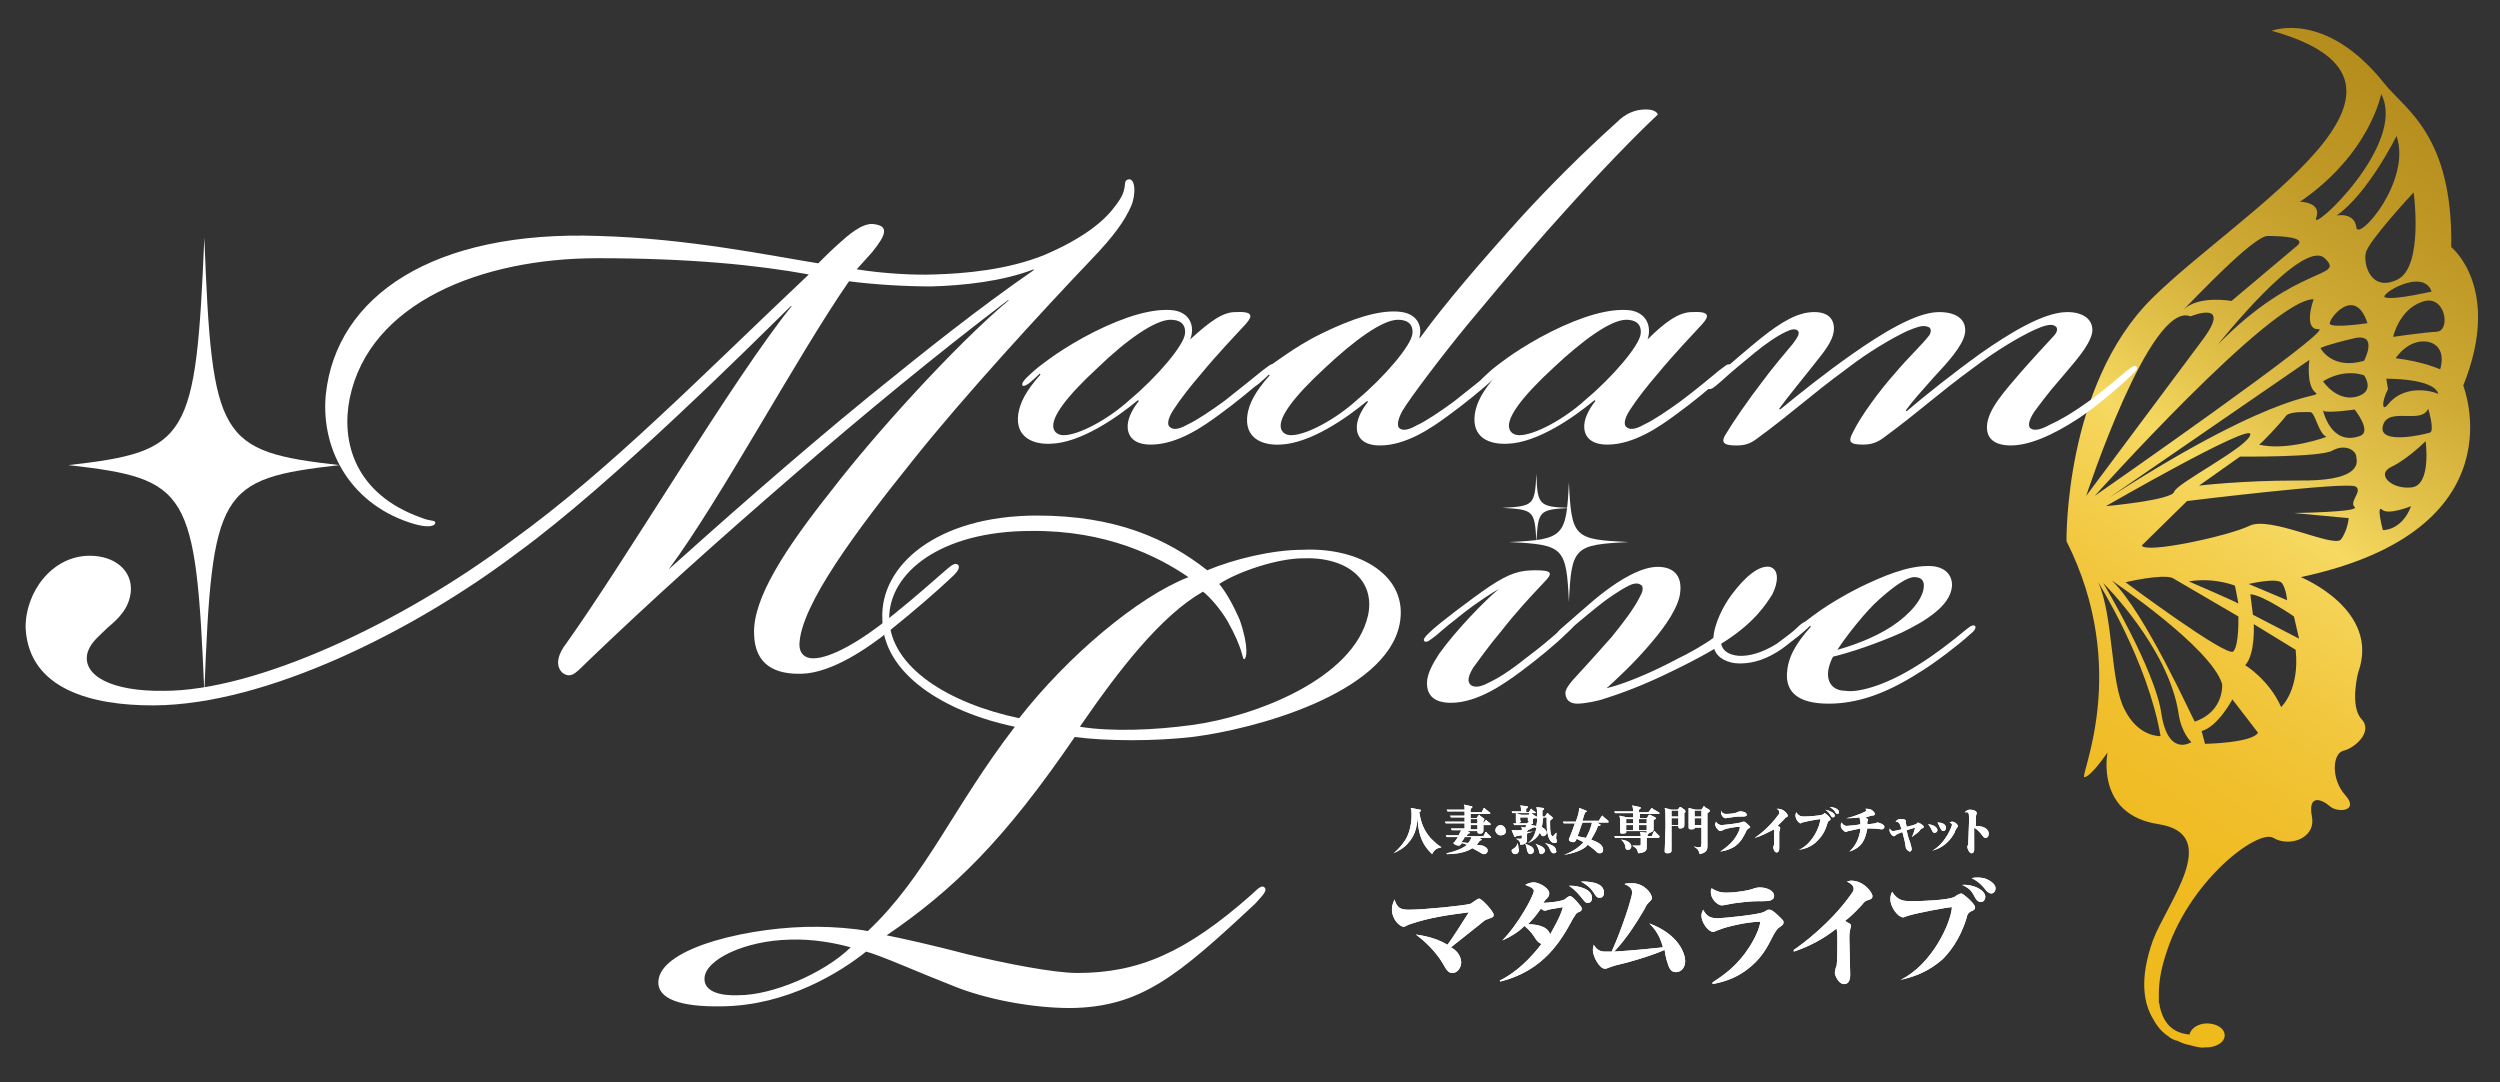
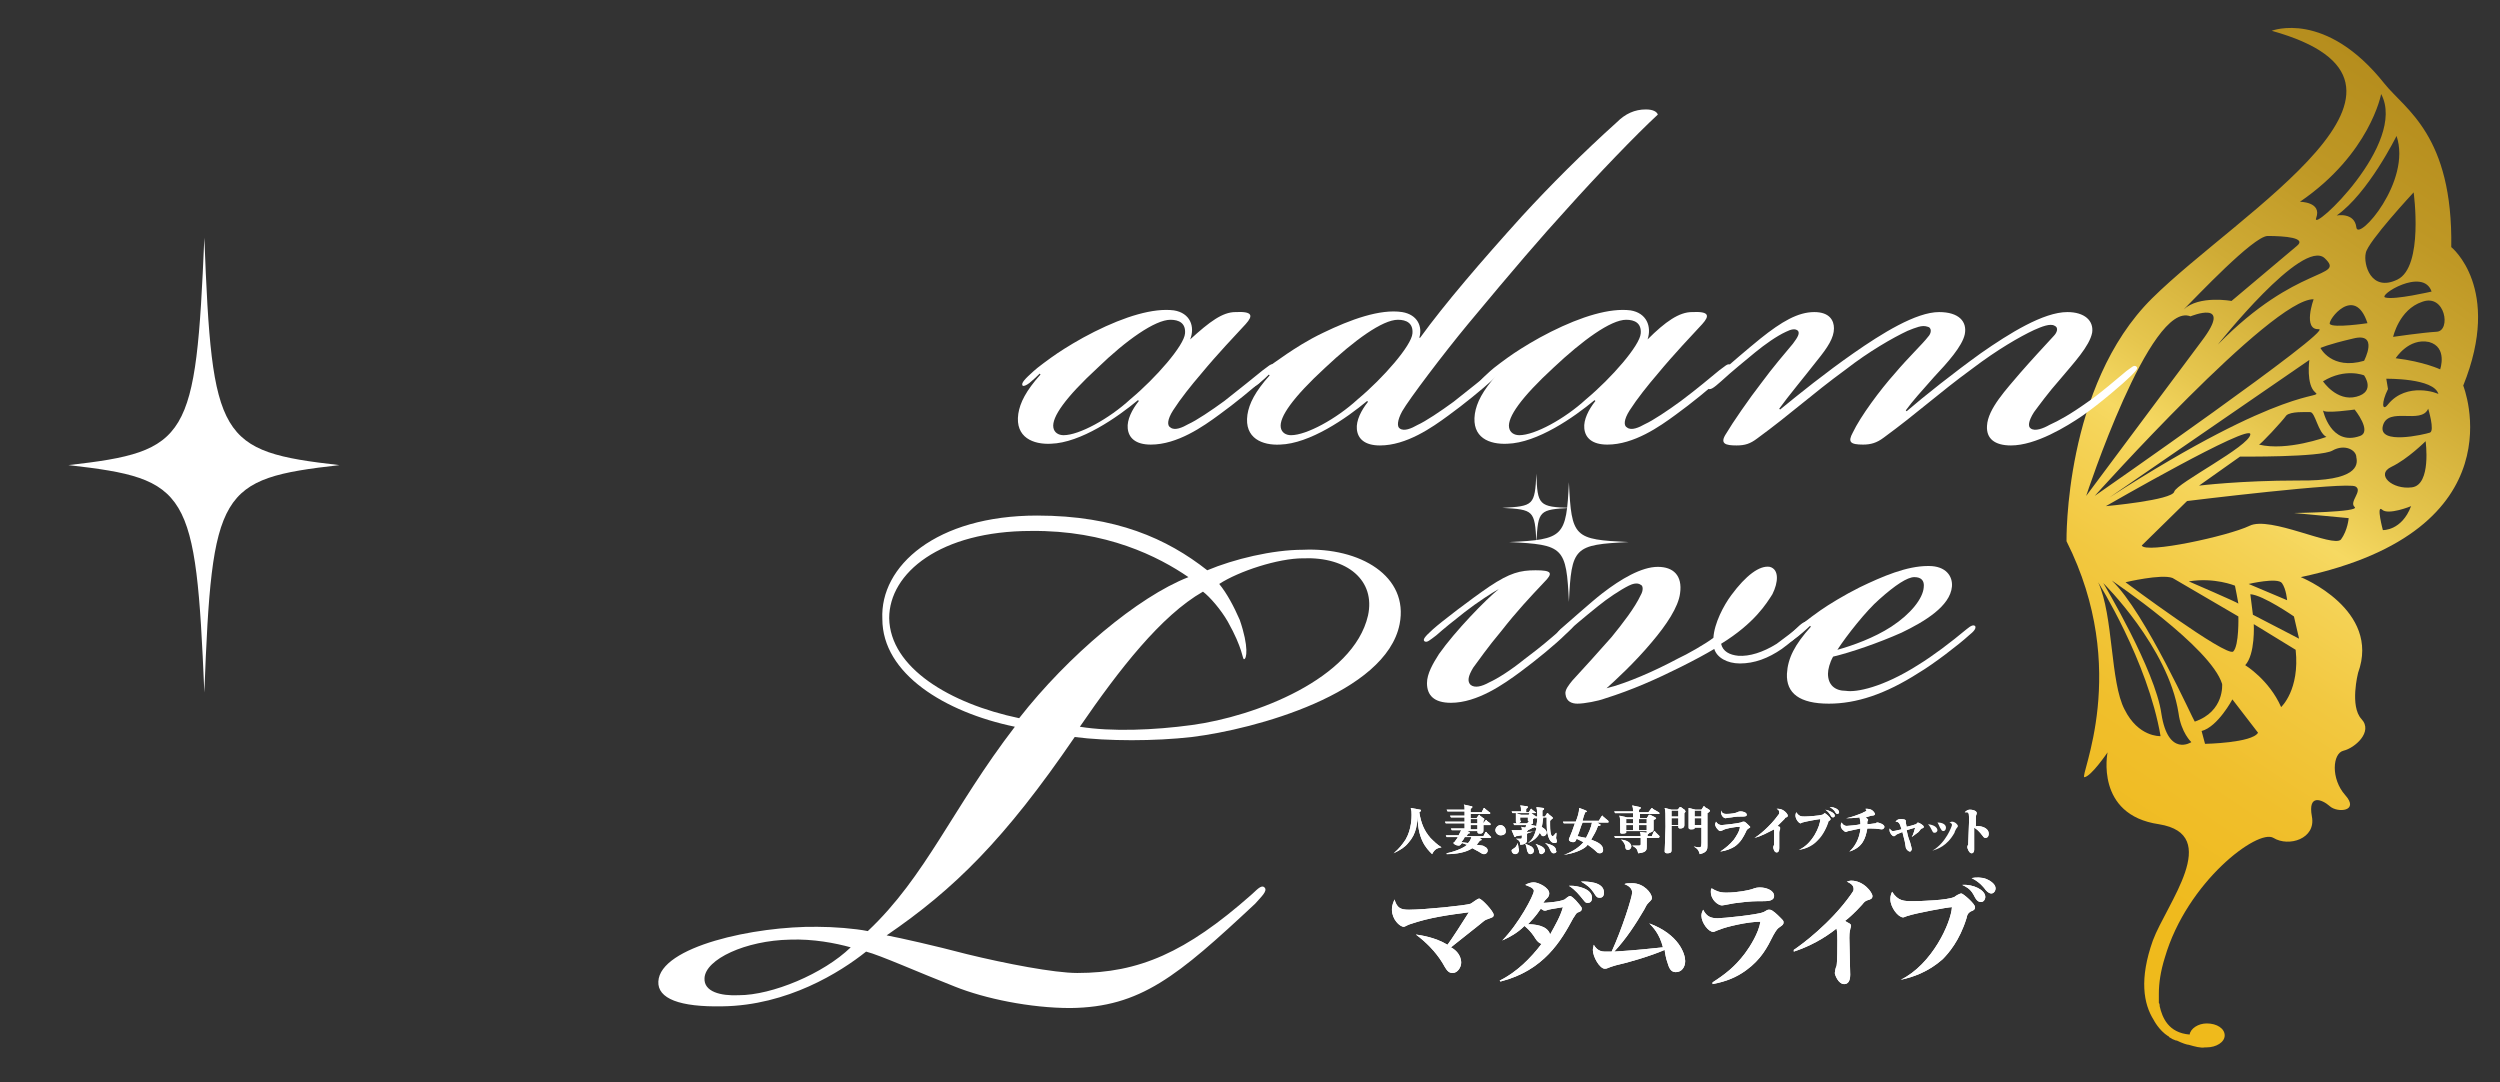
<svg xmlns="http://www.w3.org/2000/svg" version="1.1" id="レイヤー_1" x="0px" y="0px" viewBox="0 0 292.4 126.6" style="enable-background:new 0 0 292.4 126.6;" xml:space="preserve">
  <rect x="0" y="0" width="292.4" height="126.6" fill="#333333" stroke="none" />
  <style type="text/css">
	.st0{fill:#FFFFFF;}
	.st1{fill:url(#SVGID_1_);}
</style>
  <g>
    <g>
      <path class="st0" d="M167.5,99.9c-0.7-0.7-1.8-1.8-1.7-5l0,0c0,1.4-0.1,2.6-1.1,3.7c-0.4,0.5-0.9,0.8-1.7,1.2l0,0    c0.6-0.5,1-1,1.4-1.6c0.7-1.2,0.7-2.6,0.7-2.9c0-0.3,0-0.5-0.1-0.8l1.1,0.2c0,0,0.1,0,0.1,0.1c0,0.1-0.1,0.1-0.2,0.2    c0.2,1.3,0.6,2.2,1.3,3c0.4,0.4,0.8,0.8,1.3,1.1v0C168.1,99.2,167.8,99.3,167.5,99.9z" />
      <path class="st0" d="M174.3,96.5h-0.8c0,0.1,0,0.4,0,0.6c0,0.1,0,0.2-0.1,0.3c-0.1,0.1-0.2,0.1-0.3,0.1c-0.3,0-0.3-0.1-0.3-0.3    h-1.2l0.2,0.1c0,0,0.1,0,0.1,0.1c0,0.1-0.1,0.1-0.2,0.1c-0.1,0.2-0.1,0.2-0.2,0.3h2l0.2-0.4c0,0,0-0.1,0.1-0.1s0.1,0,0.1,0.1    l0.4,0.4c0,0,0.1,0.1,0.1,0.1c0,0.1,0,0.1-0.1,0.1h-1.3l0.2,0.1c0,0,0.1,0.1,0.1,0.1c0,0.1-0.2,0.1-0.2,0.1    c-0.1,0.1-0.2,0.3-0.4,0.5c0.7,0.1,0.8,0.1,0.9,0.2c0.2,0.1,0.4,0.2,0.4,0.5c0,0.2-0.2,0.4-0.4,0.4c-0.1,0-0.2,0-0.5-0.2    c-0.3-0.2-0.4-0.2-0.9-0.5c-0.7,0.5-1.9,0.7-3,0.7v-0.1c1.4-0.3,2.2-0.8,2.4-1c-0.1,0-0.3-0.1-0.6-0.2c-0.2,0.2-0.2,0.3-0.4,0.3    c-0.3,0-0.6-0.2-0.6-0.3c0,0,0-0.1,0.1-0.1c0.2-0.3,0.4-0.5,0.4-0.6h-0.7c-0.4,0-0.5,0-0.6,0l-0.1-0.2c0.4,0,0.8,0,0.8,0h0.7    c0.1-0.2,0.2-0.4,0.3-0.6h-0.5c-0.4,0-0.5,0-0.6,0l-0.1-0.2c0.4,0,0.8,0,0.8,0h0.8v-0.6h-1.6c-0.4,0-0.5,0-0.6,0l-0.1-0.2    c0.4,0,0.8,0,0.8,0h1.5v-0.5h-1c-0.4,0-0.5,0-0.6,0l-0.1-0.2c0.4,0,0.8,0,0.8,0h0.9c0,0,0-0.3,0-0.5h-1.4c-0.4,0-0.5,0-0.6,0    l-0.1-0.2c0.4,0,0.8,0,0.8,0h1.3c0-0.4,0-0.5-0.1-0.6l0.9,0.2c0.1,0,0.1,0,0.1,0.1c0,0.1-0.1,0.1-0.2,0.2V95h1.3l0.2-0.4    c0,0,0-0.1,0.1-0.1c0,0,0.1,0,0.1,0.1l0.5,0.4c0,0,0.1,0,0.1,0.1c0,0.1-0.1,0.1-0.1,0.1H172v0.5h0.7l0.2-0.3c0,0,0.1-0.1,0.1-0.1    c0,0,0.1,0,0.1,0.1l0.4,0.3c0,0,0.1,0,0.1,0.1c0,0.1,0,0.1-0.1,0.2v0.3h0l0.2-0.3c0,0,0.1-0.1,0.1-0.1c0,0,0.1,0,0.1,0.1l0.4,0.3    C174.3,96.3,174.4,96.4,174.3,96.5C174.4,96.4,174.3,96.5,174.3,96.5z M171.3,97.9c0,0.1-0.2,0.4-0.4,0.6c0.1,0,0.7,0.1,0.8,0.1    c0.1-0.1,0.3-0.3,0.4-0.7H171.3z M172.8,95.8H172v0.5h0.8V95.8z M172.8,96.5H172V97h0.8V96.5z" />
      <path class="st0" d="M175.5,97.7c-0.3,0-0.6-0.3-0.6-0.6c0-0.3,0.3-0.6,0.6-0.6c0.3,0,0.6,0.3,0.6,0.6    C176.2,97.5,175.9,97.7,175.5,97.7z" />
      <path class="st0" d="M179.3,95.8c0,0.1,0,0.4,0,0.5c0,0-0.1,0.1-0.3,0.1l0.4,0.2c0,0,0.1,0,0.1,0.1c0,0.1-0.1,0.1-0.2,0.1    c-0.1,0-0.1,0.1-0.6,0.3c0,0,0,0.1-0.1,0.1v0.1c0.1,0,0.8,0,0.9-0.1v0c-0.3,0.1-0.7,0.2-0.9,0.3c0,0.2,0,0.7,0,0.8    c0,0.4-0.5,0.5-0.8,0.5c0-0.2,0-0.5-0.5-0.7v0c0.2,0,0.3,0,0.5,0c0.2,0,0.2,0,0.2-0.4c-0.2,0-0.5,0.1-0.7,0.1    c0,0.1-0.1,0.1-0.1,0.1c0,0-0.1,0-0.1-0.1l-0.3-0.7c0.1,0,0.3,0,0.6,0c0.1,0,0.2,0,0.6,0c0-0.2,0-0.3-0.1-0.4l0.5,0.1    c0.1-0.2,0.1-0.2,0.1-0.3h-1c-0.3,0-0.4,0-0.4,0l-0.1-0.2c0.1,0,0.3,0,0.6,0h1l0.2-0.2c0,0,0,0,0,0c0,0,0-0.1,0-0.1h-0.9    c0,0.2-0.3,0.3-0.4,0.3c-0.1,0-0.2-0.1-0.2-0.2c0-0.1,0-0.3,0-0.4c0-0.3,0-0.5,0-0.6l0.6,0.2h0.9l0.1-0.2c0,0,0-0.1,0.1-0.1    c0,0,0.1,0,0.1,0.1l0.4,0.3c0,0,0.1,0,0.1,0.1C179.5,95.7,179.4,95.7,179.3,95.8z M179.6,95.1h-2.1c-0.4,0-0.5,0-0.6,0l-0.1-0.2    c0.4,0,0.8,0,0.8,0h0.3c0-0.4,0-0.5-0.1-0.7l0.8,0.1c0,0,0.1,0,0.1,0.1c0,0,0,0.1-0.2,0.2V95h0.3l0.2-0.3c0,0,0-0.1,0.1-0.1    c0,0,0.1,0,0.1,0.1l0.4,0.3C179.7,95,179.7,95,179.6,95.1C179.7,95.1,179.6,95.1,179.6,95.1z M177.2,99.9c-0.2,0-0.4-0.2-0.4-0.4    c0-0.1,0-0.1,0.3-0.3c0.2-0.1,0.3-0.3,0.4-0.6h0c0,0.1,0.1,0.3,0.1,0.6C177.7,99.3,177.7,99.9,177.2,99.9z M178.7,95.6h-0.9v0.4    h0.9V95.6z M179,99.9c-0.3,0-0.3-0.3-0.4-0.4c0-0.2-0.1-0.6-0.2-0.8l0,0c0.3,0.1,0.5,0.2,0.7,0.3c0.1,0.1,0.3,0.2,0.3,0.5    C179.4,99.8,179.1,99.9,179,99.9z M182,98c0,0.1,0.1,0.3,0.1,0.4c0,0.2-0.2,0.2-0.3,0.2c-0.4,0-0.9-0.5-0.9-2.3c0-0.2,0-0.6,0-0.7    h-0.4c-0.1,0.6-0.1,1-0.2,1.1c0.1,0.1,0.6,0.3,0.6,0.7c0,0.2-0.2,0.4-0.4,0.4c-0.2,0-0.2-0.1-0.4-0.4c-0.2,0.4-0.6,0.9-1.4,1.2    l0,0c0.6-0.4,0.8-1,1-1.7c-0.1-0.1-0.2-0.2-0.4-0.4l0,0c0.2,0.1,0.3,0.1,0.4,0.1c0-0.2,0.1-0.5,0.1-0.9c-0.1,0-0.2,0-0.3,0    l-0.1-0.2c0.1,0,0.3,0,0.4,0c0-0.3,0-0.7-0.1-1.1l0.8,0.1c0,0,0.1,0,0.1,0.1c0,0.1-0.1,0.1-0.2,0.2c0,0.2,0,0.4,0,0.7h0.3l0.2-0.3    c0,0,0-0.1,0.1-0.1c0,0,0.1,0,0.1,0.1l0.5,0.4c0,0,0,0,0,0.1c0,0,0,0.1-0.1,0.1c0,0-0.1,0.1-0.2,0.2c0,0.1,0,0.3,0,0.5    c0,1.2,0.2,1.3,0.3,1.3c0.1,0,0.3-0.3,0.4-0.4l0,0C182.1,97.4,182,97.8,182,98z M180.3,99.9c-0.3,0-0.3-0.3-0.3-0.4    c-0.1-0.3-0.2-0.6-0.4-0.8l0,0c0.2,0.1,1.1,0.3,1.1,0.8C180.7,99.7,180.4,99.9,180.3,99.9z M181.7,99.8c-0.2,0-0.3-0.2-0.4-0.4    c-0.1-0.3-0.3-0.6-0.6-0.8l0,0c0.8,0.2,1.3,0.4,1.3,0.9C182.1,99.6,182,99.8,181.7,99.8z" />
      <path class="st0" d="M188.1,96.2h-1.3l0.3,0.2c0.1,0,0.1,0.1,0.1,0.1c0,0,0,0.1-0.3,0.1c-0.2,0.6-0.5,1.1-0.8,1.6    c0.8,0.3,1.4,0.6,1.4,1.2c0,0.3-0.2,0.4-0.4,0.4c-0.2,0-0.3-0.1-0.4-0.2c-0.3-0.3-0.6-0.5-1-0.8c-0.2,0.3-0.6,0.5-0.6,0.5    c-0.9,0.5-1.8,0.6-2.2,0.7v0c1.1-0.4,1.9-1,2.3-1.5c0,0-0.4-0.2-0.8-0.4c-0.1,0.3-0.2,0.4-0.4,0.4c-0.2,0-0.5-0.1-0.5-0.3    c0-0.1,0-0.1,0.1-0.3c0.2-0.5,0.3-0.7,0.6-1.6h-0.7c-0.4,0-0.5,0-0.6,0l-0.1-0.2c0.4,0,0.8,0,0.8,0h0.7c0.2-0.5,0.4-1.1,0.4-1.6    l0.8,0.3c0,0,0.1,0.1,0.1,0.1c0,0.1-0.2,0.1-0.2,0.1c-0.1,0.3-0.2,0.5-0.3,1h1.9l0.3-0.5c0,0,0.1-0.1,0.1-0.1c0,0,0.1,0,0.1,0.1    l0.6,0.5C188.1,96.1,188.2,96.1,188.1,96.2C188.2,96.2,188.1,96.2,188.1,96.2z M185.1,96.2c-0.2,0.4-0.4,1.2-0.6,1.6    c0.5,0.1,0.9,0.2,1,0.2c0.3-0.6,0.6-1.2,0.7-1.8H185.1z" />
      <path class="st0" d="M194,98h-1.4c0,0.3,0,0.7,0,1c0,0.4,0,0.7-1,0.8c-0.1-0.5-0.2-0.6-0.7-0.9v0c0.1,0,0.7,0,0.8,0    c0.2,0,0.2-0.1,0.2-0.2V98h-2.4c-0.4,0-0.5,0-0.6,0l-0.1-0.2c0.4,0,0.8,0,0.8,0h2.3c0-0.1,0-0.3-0.1-0.5l0.8,0.1c0,0,0-0.1,0-0.2    h-2.4c0,0.2,0,0.2,0,0.2c-0.1,0.1-0.4,0.1-0.5,0.1c-0.2,0-0.2-0.1-0.2-0.2c0,0,0-0.1,0-0.2c0-0.1,0-0.3,0-0.4c0-0.8,0-1-0.1-1.3    l0.9,0.2h0.7v-0.5h-1.5c-0.4,0-0.5,0-0.6,0l-0.1-0.2c0.4,0,0.8,0,0.8,0h1.4c0-0.3,0-0.4-0.1-0.7l0.9,0.2c0.1,0,0.1,0,0.1,0.1    c0,0.1-0.1,0.1-0.2,0.2l0,0.3h1.1l0.3-0.4c0,0,0.1-0.1,0.1-0.1c0,0,0.1,0,0.1,0.1L194,95c0,0,0.1,0.1,0.1,0.1c0,0,0,0.1-0.1,0.1    h-2.2v0.5h0.8l0.2-0.3c0,0,0-0.1,0.1-0.1c0,0,0.1,0,0.1,0l0.6,0.3c0,0,0.1,0.1,0.1,0.1c0,0.1-0.1,0.1-0.3,0.2c0,0.1,0,1,0,1.1    c0,0.1,0,0.2-0.2,0.3c0,0-0.2,0.1-0.3,0.1c0,0.1-0.1,0.1-0.2,0.2v0.2h0.5l0.2-0.5c0,0,0.1-0.1,0.1-0.1c0,0,0.1,0,0.1,0.1l0.5,0.5    C194.1,97.9,194.1,97.9,194,98C194.1,98,194.1,98,194,98z M190.4,99.4c-0.2,0-0.3-0.1-0.3-0.4c-0.1-0.5-0.4-0.7-0.5-0.8l0,0    c1,0.1,1.2,0.6,1.2,0.8C190.8,99.1,190.7,99.4,190.4,99.4z M191,95.8h-0.8v0.5h0.8V95.8z M191,96.5h-0.8v0.6h0.8V96.5z     M192.6,95.8h-0.9v0.5h0.9V95.8z M192.6,96.5h-0.9v0.6h0.9V96.5z" />
      <path class="st0" d="M197,95.1c0,0.2,0,1.2,0,1.4c0,0.1,0,0.4-0.5,0.4c-0.2,0-0.2-0.1-0.2-0.3h-0.8v2.8c0,0.2,0,0.4-0.5,0.4    c-0.3,0-0.3-0.2-0.3-0.2c0-0.2,0.1-2.3,0.1-2.9c0-1.5,0-1.9-0.1-2.2l0.8,0.2h0.7l0.2-0.2c0-0.1,0.1-0.1,0.1-0.1c0,0,0.1,0,0.1,0    l0.4,0.3c0.1,0,0.1,0.1,0.1,0.2C197.2,94.9,197.2,94.9,197,95.1z M196.3,94.8h-0.8v0.7h0.8V94.8z M196.3,95.7h-0.8v0.8h0.8V95.7z     M199.7,95.1v3.8c0,0.4,0,0.8-0.9,1c-0.1-0.4-0.2-0.6-0.7-0.9v0c0.1,0,0.3,0.1,0.6,0.1c0.2,0,0.3,0,0.3-0.5c0-0.3,0-1.6,0-1.8    h-0.8c0,0,0,0.1,0,0.1c-0.1,0.1-0.2,0.1-0.4,0.1c-0.1,0-0.3,0-0.3-0.2c0-0.1,0-0.9,0-1.1c0-0.3,0-0.9,0-1.2l0.8,0.2h0.7l0.2-0.3    c0-0.1,0.1-0.1,0.1-0.1c0,0,0.1,0,0.1,0.1l0.5,0.3c0,0,0.1,0.1,0.1,0.1C200,94.9,199.9,95,199.7,95.1z M199,94.8h-0.8v0.7h0.8    V94.8z M199,95.7h-0.8v0.8h0.8V95.7z" />
      <path class="st0" d="M201.2,99.6c0.6-0.4,1.1-0.8,1.6-1.4c0.2-0.3,0.7-1,0.7-1.5c-0.6,0-1.7,0.2-2,0.4c-0.2,0.1-0.3,0.1-0.3,0.1    c-0.2,0-0.6-0.5-0.6-0.8c0-0.1,0.1-0.2,0.1-0.3c0.2,0.3,0.4,0.4,0.7,0.4c0.2,0,1.9-0.2,2.2-0.3c0,0,0.2-0.1,0.3-0.1    c0,0,0.1,0,0.1,0c0.1,0,0.4,0.3,0.5,0.4c0.1,0.1,0.2,0.2,0.2,0.2c0,0.1,0,0.1-0.2,0.2c-0.1,0.1-0.2,0.1-0.3,0.4    c-0.3,0.6-0.6,1.2-1.3,1.7C202.4,99.3,201.9,99.5,201.2,99.6L201.2,99.6z M201.9,95.2c0.6,0,1.1-0.1,1.3-0.2    c0.2-0.1,0.3-0.1,0.4-0.1c0.2,0,0.7,0.1,0.7,0.4c0,0.2-0.3,0.2-0.5,0.2c-0.5,0-0.7,0-1.3,0.1c-0.1,0-0.7,0.1-0.7,0.1    c-0.1,0-0.5-0.2-0.5-0.7c0-0.1,0-0.1,0-0.2C201.4,95.1,201.6,95.2,201.9,95.2z" />
      <path class="st0" d="M205.2,98c0.4-0.2,1.8-1.3,2.8-2.7c0.1-0.1,0.1-0.2,0.1-0.3c0-0.2-0.1-0.3-0.3-0.4c0.1,0,0.1,0,0.2,0    c0.6,0,1.1,0.6,1.1,0.8c0,0.1-0.1,0.2-0.2,0.2c-0.1,0-0.1,0.1-0.2,0.2c-0.4,0.4-0.7,0.7-0.8,0.8c0,0,0.2,0.1,0.2,0.1    c0.1,0,0.1,0,0.1,0.1c0,0,0,0.1,0,0.2c-0.1,0.2-0.1,0.3-0.1,0.4c0,0.3,0,1.5,0,1.8c0,0.3-0.1,0.5-0.3,0.5c-0.3,0-0.4-0.5-0.4-0.6    c0-0.1,0.1-0.3,0.1-0.3c0-0.2,0-1,0-1.2c0-0.2,0-0.4,0-0.6C206.7,97.4,206,97.8,205.2,98L205.2,98z" />
      <path class="st0" d="M210.4,99.4c1.6-0.7,2.5-2.8,2.5-3.6c-0.2,0-1.8,0.3-2.1,0.4c0,0-0.2,0.1-0.2,0.1c-0.2,0-0.6-0.5-0.6-0.9    c0-0.1,0-0.2,0.1-0.4c0.3,0.5,0.6,0.5,1,0.5c0.4,0,1.7-0.1,2-0.2c0.1,0,0.3-0.2,0.3-0.2c0.1,0,0.7,0.5,0.7,0.7    c0,0.1-0.1,0.2-0.2,0.2c-0.1,0.1-0.1,0.1-0.2,0.4c-0.3,1.1-0.9,1.7-1.2,2C211.8,99.1,211,99.3,210.4,99.4L210.4,99.4z M214.6,95.4    c0,0.1-0.1,0.2-0.2,0.2c-0.2,0-0.2-0.1-0.4-0.4c-0.2-0.3-0.4-0.4-0.5-0.5C214,94.8,214.6,95.1,214.6,95.4z M214.6,94.5    c0.3,0.1,0.5,0.3,0.5,0.5c0,0.1-0.1,0.2-0.2,0.2c-0.1,0-0.2-0.1-0.3-0.3c0,0-0.2-0.3-0.6-0.5C214.1,94.4,214.4,94.4,214.6,94.5z" />
      <path class="st0" d="M216.3,99.6c0.6-0.5,1.2-1.5,1.3-2.7c-0.5,0.1-1,0.2-1.4,0.3c-0.1,0-0.2,0.1-0.3,0.1c-0.2,0-0.6-0.4-0.6-0.7    c0-0.1,0-0.3,0.1-0.4c0.1,0.2,0.3,0.4,0.6,0.4c0.1,0,1.3-0.1,1.6-0.2c0-0.5-0.1-0.6-0.1-0.8c-0.7,0.1-1.3,0.1-1.6,0.1l0,0    c0.7-0.1,1.6-0.5,1.9-0.6c0.1-0.1,0.5-0.2,0.5-0.3c0-0.1-0.1-0.1-0.1-0.2c0.1,0,0.1,0,0.2,0c0.7,0,0.9,0.6,0.9,0.6    c0,0.1-0.1,0.2-0.4,0.2c-0.1,0-0.6,0.2-0.7,0.2c0.1,0.1,0.3,0.2,0.3,0.3c0,0-0.1,0.2-0.1,0.2c0,0,0,0.1,0,0.3    c0.3,0,0.8-0.1,0.9-0.1c0.1,0,0.1,0,0.2-0.1c0,0,0.1,0,0.1,0c0.1,0,0.8,0.2,0.8,0.5c0,0.2-0.2,0.3-0.3,0.3h0    c-0.8-0.1-0.9-0.1-1.2-0.1c-0.2,0-0.4,0-0.5,0C218.2,98,217.9,99.1,216.3,99.6L216.3,99.6z" />
      <path class="st0" d="M223.6,97.9c0.2-0.3,0.3-0.8,0.4-1.1c-0.3,0.1-0.4,0.1-1,0.3c0.2,1,0.3,1.1,0.4,1.4c0.1,0.3,0.2,0.8,0.2,0.8    c0,0.1-0.1,0.3-0.2,0.3c-0.2,0-0.5-0.3-0.5-0.5c-0.1-0.6-0.1-0.7-0.4-1.8c-0.1,0.1-0.6,0.2-0.8,0.4c-0.1,0.1-0.1,0.1-0.2,0.1    c-0.2,0-0.5-0.4-0.5-0.7c0-0.1,0-0.1,0-0.2c0.1,0.1,0.2,0.3,0.4,0.3c0.1,0,0.2,0,1-0.2c-0.2-0.7-0.3-0.9-0.7-0.9    c0.1-0.1,0.2-0.3,0.6-0.3c0.1,0,0.6,0,0.6,0.2c0,0,0,0.2,0,0.2c0,0.1,0.1,0.4,0.1,0.5c0.9-0.2,1-0.3,1.1-0.3c0,0,0.2-0.2,0.2-0.2    c0.1,0,0.7,0.3,0.7,0.5c0,0.1,0,0.1-0.2,0.2c-0.1,0-0.1,0-0.4,0.4C224.1,97.5,223.9,97.7,223.6,97.9L223.6,97.9z" />
      <path class="st0" d="M226.6,97.1c0,0.2-0.2,0.3-0.3,0.3c-0.2,0-0.2,0-0.4-0.4c-0.1-0.2-0.2-0.4-0.4-0.6    C226.4,96.5,226.6,96.9,226.6,97.1z M226,99.5c1.6-0.9,2.3-2.9,2.3-3c0-0.1,0-0.2-0.3-0.3c0.1,0,0.2-0.1,0.3-0.1    c0.4,0,0.7,0.4,0.7,0.5c0,0,0,0.1-0.1,0.2c-0.1,0.1-0.3,0.5-0.3,0.6C227.7,99,226.6,99.3,226,99.5L226,99.5z M227.6,96.8    c0,0.2-0.1,0.4-0.3,0.4c-0.2,0-0.2-0.1-0.4-0.4c-0.1-0.2-0.2-0.5-0.3-0.6C227.3,96.2,227.6,96.5,227.6,96.8z" />
      <path class="st0" d="M232.6,97.5c0,0.1,0,0.5-0.4,0.5c-0.1,0-0.2-0.1-0.2-0.1c-0.6-0.8-0.8-0.9-1.1-1.1c0,0.5,0,0.9,0,1.3    c0,0.2,0,1.1,0,1.3c0,0.2-0.1,0.4-0.3,0.4c-0.3,0-0.5-0.6-0.5-0.7c0,0,0-0.2,0.1-0.3c0-0.3,0.1-2.6,0.1-2.7c0-0.9,0-1-0.2-1.1    c-0.1,0-0.2,0-0.3,0c0.2-0.2,0.4-0.3,0.6-0.3c0.3,0,0.6,0.1,0.7,0.2c0,0,0.1,0.1,0.1,0.2c0,0.1-0.1,0.3-0.1,0.4c0,0.1,0,0.2,0,0.3    c0,0.2,0,0.6,0,0.9C231,96.5,232.6,96.6,232.6,97.5z" />
      <path class="st0" d="M170.9,112.6c0,0.5-0.4,1.2-1,1.2c-0.5,0-0.7-0.3-1.2-1.2c-0.8-1.3-1.9-2.4-3.1-3.3c0.6,0.1,2.2,0.3,3.7,1.2    c0.4-0.5,2-3,2.5-3.8c-2.3,0.3-4.6,0.6-6.9,1.4c-0.1,0-0.6,0.3-0.7,0.3c-0.5,0-1.4-0.9-1.4-2c0-0.6,0.2-0.9,0.3-1.2    c0.3,1,0.7,1.2,1.7,1.2c1.8,0,6.7-0.5,7.2-0.7c0.2-0.1,0.8-0.6,1-0.6c0.3,0,1.7,1.5,1.7,1.9c0,0.3-0.2,0.3-0.7,0.5    c-0.3,0.1-0.3,0.1-0.9,0.6c-2.4,1.9-2.9,2.3-3.4,2.7C170.1,111,170.9,111.6,170.9,112.6z" />
      <path class="st0" d="M175.7,110c1.9-1.9,3.7-5.3,3.7-5.8c0-0.4-0.8-0.6-1-0.7c0.3-0.2,0.7-0.3,1-0.3c0.5,0,1.8,0.6,1.8,1.3    c0,0.2-0.1,0.4-0.2,0.5c-0.3,0.3-0.3,0.3-0.5,0.6c0.2,0,1.9-0.1,2.5-0.4c0.1-0.1,0.5-0.4,0.6-0.4c0.1,0,0.2,0,0.7,0.5    c0.1,0.1,0.7,0.8,0.7,0.9c0,0.1,0,0.1,0,0.1c0,0.2-0.1,0.3-0.4,0.4c-0.3,0.1-0.3,0.3-0.6,0.7c-1.4,2.6-3.4,6.1-8.5,7.4l-0.1-0.1    c2-1,3.6-2.6,4.9-4.3c-0.3-0.1-0.5-0.3-0.7-0.6c-0.6-1-1.3-1.5-1.3-1.5C177.5,109.1,176.6,109.6,175.7,110L175.7,110z     M182.8,106.1c-0.5,0.1-1.3,0.2-1.7,0.3c0,0-0.3,0.1-0.3,0.1c-0.1,0-0.1,0-0.2,0c-0.1,0-0.3-0.2-0.4-0.2c-0.6,0.9-1.1,1.4-1.5,1.8    c0.7,0,2.3,0.1,2.6,1.2C181.9,108.2,182.5,107.2,182.8,106.1z M183.8,103.6c0.6,0,2.4,0.3,2.4,1.4c0,0.3-0.1,0.6-0.5,0.6    c-0.3,0-0.3-0.1-0.8-0.7c-0.1-0.1-0.6-0.8-1.4-1.3C183.7,103.6,183.7,103.6,183.8,103.6z M187.6,104.4c0,0.3-0.1,0.6-0.5,0.6    c-0.3,0-0.4-0.1-0.7-0.6c-0.4-0.6-0.8-0.9-1.5-1.3C185.6,103.1,187.6,103.1,187.6,104.4z" />
      <path class="st0" d="M192.9,108c3.5,1.3,4.2,3.6,4.2,4.4c0,0.7-0.4,1.3-1.1,1.3c-0.6,0-0.8-0.5-1-1.2c-0.1-0.2-0.3-1.2-0.3-1.4    c-1.6,0.7-4.3,1.5-5.7,1.8c-0.4,0.1-0.6,0.2-0.9,0.3c-0.2,0.1-0.3,0.1-0.4,0.1c-0.6,0-1.4-1.4-1.4-2.2c0-0.2,0.1-0.4,0.1-0.6    c0.2,0.3,0.5,0.8,1.3,0.8c0.1,0,0.7,0,0.8,0c1.2-2.6,2.4-6.4,2.4-6.9c0-0.5-0.4-0.8-0.9-1c0.2-0.1,0.5-0.1,0.9-0.1    c1.4,0,2.3,1.2,2.3,1.7c0,0.2,0,0.2-0.4,0.6c-0.2,0.2-0.3,0.4-0.5,0.8c-1,1.7-2.1,3.4-3.5,4.9c1.4-0.1,1.9-0.1,5.7-0.5    C194.1,109.2,193.3,108.4,192.9,108z" />
      <path class="st0" d="M200.3,114.9c1.4-0.9,2.6-1.8,3.8-3.4c0.6-0.8,1.6-2.4,1.8-3.7c-1.5,0-4,0.6-4.7,0.9    c-0.6,0.2-0.7,0.3-0.8,0.3c-0.6,0-1.4-1.1-1.4-1.9c0-0.3,0.1-0.5,0.2-0.7c0.4,0.8,0.9,1,1.7,1c0.6,0,4.6-0.4,5.3-0.7    c0.1,0,0.5-0.3,0.6-0.3c0.1,0,0.2,0,0.2,0c0.3,0,0.9,0.6,1.2,0.9c0.4,0.4,0.4,0.4,0.4,0.6c0,0.2-0.1,0.3-0.4,0.5    c-0.3,0.2-0.4,0.3-0.8,1c-0.7,1.4-1.4,2.8-3.2,4.1c-1.1,0.8-2.3,1.3-3.9,1.6L200.3,114.9z M201.9,104.4c1.4,0,2.7-0.3,3-0.4    c0.5-0.2,0.7-0.2,1-0.2c0.6,0,1.6,0.3,1.6,1c0,0.5-0.6,0.6-1.1,0.6c-1.1,0-1.7,0-3.2,0.2c-0.3,0-1.6,0.3-1.8,0.3    c-0.4,0-1.3-0.6-1.3-1.6c0-0.2,0-0.3,0.1-0.4C200.7,104.2,201.1,104.4,201.9,104.4z" />
      <path class="st0" d="M209.8,111.1c0.9-0.6,4.3-3.1,6.7-6.5c0.2-0.3,0.3-0.4,0.3-0.6c0-0.4-0.2-0.6-0.8-0.9c0.2,0,0.3-0.1,0.5-0.1    c1.5,0,2.5,1.4,2.5,1.8c0,0.3-0.2,0.4-0.6,0.5c-0.2,0.1-0.3,0.1-0.6,0.5c-0.8,0.9-1.7,1.7-2,1.9c0.1,0.1,0.5,0.3,0.5,0.3    c0.1,0.1,0.2,0.1,0.2,0.3c0,0.1-0.1,0.3-0.1,0.4c-0.1,0.4-0.1,0.7-0.1,1c0,0.7,0.1,3.7,0.1,4.3c0,0.8-0.3,1.1-0.7,1.1    c-0.7,0-1.1-1.1-1.1-1.3c0-0.1,0.1-0.7,0.2-0.8c0.1-0.5,0.1-2.4,0.1-3c0-0.4,0-1-0.1-1.4c-1.5,1.2-3.2,2.1-5,2.7L209.8,111.1z" />
      <path class="st0" d="M222.3,114.6c3.7-1.8,5.9-6.7,6-8.5c-0.5,0-4.2,0.7-5.1,1c-0.1,0-0.5,0.2-0.6,0.2c-0.6,0-1.5-1.2-1.5-2.1    c0-0.2,0-0.5,0.2-0.9c0.7,1.1,1.4,1.1,2.4,1.1c1,0,4.1-0.1,4.9-0.5c0.1-0.1,0.6-0.4,0.8-0.4c0.2,0,1.6,1.2,1.6,1.6    c0,0.3-0.2,0.4-0.5,0.5c-0.3,0.2-0.4,0.3-0.5,0.8c-0.8,2.6-2.1,4.1-2.8,4.8C225.5,113.7,223.7,114.3,222.3,114.6L222.3,114.6z     M232.2,104.9c0,0.3-0.2,0.6-0.5,0.6c-0.4,0-0.6-0.3-0.9-0.9c-0.4-0.7-0.9-0.9-1.3-1.1C230.8,103.4,232.2,104.1,232.2,104.9z     M232.3,102.8c0.7,0.3,1.1,0.7,1.1,1.1c0,0.3-0.2,0.6-0.5,0.6c-0.3,0-0.6-0.3-0.8-0.6c-0.1-0.1-0.5-0.7-1.5-1.2    C231.1,102.6,231.8,102.6,232.3,102.8z" />
    </g>
    <g>
      <path class="st0" d="M167.5,99.9c-0.7-0.7-1.8-1.8-1.7-5l0,0c0,1.4-0.1,2.6-1.1,3.7c-0.4,0.5-0.9,0.8-1.7,1.2l0,0    c0.6-0.5,1-1,1.4-1.6c0.7-1.2,0.7-2.6,0.7-2.9c0-0.3,0-0.5-0.1-0.8l1.1,0.2c0,0,0.1,0,0.1,0.1c0,0.1-0.1,0.1-0.2,0.2    c0.2,1.3,0.6,2.2,1.3,3c0.4,0.4,0.8,0.8,1.3,1.1v0C168.1,99.2,167.8,99.3,167.5,99.9z" />
      <path class="st0" d="M174.3,96.5h-0.8c0,0.1,0,0.4,0,0.6c0,0.1,0,0.2-0.1,0.3c-0.1,0.1-0.2,0.1-0.3,0.1c-0.3,0-0.3-0.1-0.3-0.3    h-1.2l0.2,0.1c0,0,0.1,0,0.1,0.1c0,0.1-0.1,0.1-0.2,0.1c-0.1,0.2-0.1,0.2-0.2,0.3h2l0.2-0.4c0,0,0-0.1,0.1-0.1s0.1,0,0.1,0.1    l0.4,0.4c0,0,0.1,0.1,0.1,0.1c0,0.1,0,0.1-0.1,0.1h-1.3l0.2,0.1c0,0,0.1,0.1,0.1,0.1c0,0.1-0.2,0.1-0.2,0.1    c-0.1,0.1-0.2,0.3-0.4,0.5c0.7,0.1,0.8,0.1,0.9,0.2c0.2,0.1,0.4,0.2,0.4,0.5c0,0.2-0.2,0.4-0.4,0.4c-0.1,0-0.2,0-0.5-0.2    c-0.3-0.2-0.4-0.2-0.9-0.5c-0.7,0.5-1.9,0.7-3,0.7v-0.1c1.4-0.3,2.2-0.8,2.4-1c-0.1,0-0.3-0.1-0.6-0.2c-0.2,0.2-0.2,0.3-0.4,0.3    c-0.3,0-0.6-0.2-0.6-0.3c0,0,0-0.1,0.1-0.1c0.2-0.3,0.4-0.5,0.4-0.6h-0.7c-0.4,0-0.5,0-0.6,0l-0.1-0.2c0.4,0,0.8,0,0.8,0h0.7    c0.1-0.2,0.2-0.4,0.3-0.6h-0.5c-0.4,0-0.5,0-0.6,0l-0.1-0.2c0.4,0,0.8,0,0.8,0h0.8v-0.6h-1.6c-0.4,0-0.5,0-0.6,0l-0.1-0.2    c0.4,0,0.8,0,0.8,0h1.5v-0.5h-1c-0.4,0-0.5,0-0.6,0l-0.1-0.2c0.4,0,0.8,0,0.8,0h0.9c0,0,0-0.3,0-0.5h-1.4c-0.4,0-0.5,0-0.6,0    l-0.1-0.2c0.4,0,0.8,0,0.8,0h1.3c0-0.4,0-0.5-0.1-0.6l0.9,0.2c0.1,0,0.1,0,0.1,0.1c0,0.1-0.1,0.1-0.2,0.2V95h1.3l0.2-0.4    c0,0,0-0.1,0.1-0.1c0,0,0.1,0,0.1,0.1l0.5,0.4c0,0,0.1,0,0.1,0.1c0,0.1-0.1,0.1-0.1,0.1H172v0.5h0.7l0.2-0.3c0,0,0.1-0.1,0.1-0.1    c0,0,0.1,0,0.1,0.1l0.4,0.3c0,0,0.1,0,0.1,0.1c0,0.1,0,0.1-0.1,0.2v0.3h0l0.2-0.3c0,0,0.1-0.1,0.1-0.1c0,0,0.1,0,0.1,0.1l0.4,0.3    C174.3,96.3,174.4,96.4,174.3,96.5C174.4,96.4,174.3,96.5,174.3,96.5z M171.3,97.9c0,0.1-0.2,0.4-0.4,0.6c0.1,0,0.7,0.1,0.8,0.1    c0.1-0.1,0.3-0.3,0.4-0.7H171.3z M172.8,95.8H172v0.5h0.8V95.8z M172.8,96.5H172V97h0.8V96.5z" />
      <path class="st0" d="M175.5,97.7c-0.3,0-0.6-0.3-0.6-0.6c0-0.3,0.3-0.6,0.6-0.6c0.3,0,0.6,0.3,0.6,0.6    C176.2,97.5,175.9,97.7,175.5,97.7z" />
      <path class="st0" d="M179.3,95.8c0,0.1,0,0.4,0,0.5c0,0-0.1,0.1-0.3,0.1l0.4,0.2c0,0,0.1,0,0.1,0.1c0,0.1-0.1,0.1-0.2,0.1    c-0.1,0-0.1,0.1-0.6,0.3c0,0,0,0.1-0.1,0.1v0.1c0.1,0,0.8,0,0.9-0.1v0c-0.3,0.1-0.7,0.2-0.9,0.3c0,0.2,0,0.7,0,0.8    c0,0.4-0.5,0.5-0.8,0.5c0-0.2,0-0.5-0.5-0.7v0c0.2,0,0.3,0,0.5,0c0.2,0,0.2,0,0.2-0.4c-0.2,0-0.5,0.1-0.7,0.1    c0,0.1-0.1,0.1-0.1,0.1c0,0-0.1,0-0.1-0.1l-0.3-0.7c0.1,0,0.3,0,0.6,0c0.1,0,0.2,0,0.6,0c0-0.2,0-0.3-0.1-0.4l0.5,0.1    c0.1-0.2,0.1-0.2,0.1-0.3h-1c-0.3,0-0.4,0-0.4,0l-0.1-0.2c0.1,0,0.3,0,0.6,0h1l0.2-0.2c0,0,0,0,0,0c0,0,0-0.1,0-0.1h-0.9    c0,0.2-0.3,0.3-0.4,0.3c-0.1,0-0.2-0.1-0.2-0.2c0-0.1,0-0.3,0-0.4c0-0.3,0-0.5,0-0.6l0.6,0.2h0.9l0.1-0.2c0,0,0-0.1,0.1-0.1    c0,0,0.1,0,0.1,0.1l0.4,0.3c0,0,0.1,0,0.1,0.1C179.5,95.7,179.4,95.7,179.3,95.8z M179.6,95.1h-2.1c-0.4,0-0.5,0-0.6,0l-0.1-0.2    c0.4,0,0.8,0,0.8,0h0.3c0-0.4,0-0.5-0.1-0.7l0.8,0.1c0,0,0.1,0,0.1,0.1c0,0,0,0.1-0.2,0.2V95h0.3l0.2-0.3c0,0,0-0.1,0.1-0.1    c0,0,0.1,0,0.1,0.1l0.4,0.3C179.7,95,179.7,95,179.6,95.1C179.7,95.1,179.6,95.1,179.6,95.1z M177.2,99.9c-0.2,0-0.4-0.2-0.4-0.4    c0-0.1,0-0.1,0.3-0.3c0.2-0.1,0.3-0.3,0.4-0.6h0c0,0.1,0.1,0.3,0.1,0.6C177.7,99.3,177.7,99.9,177.2,99.9z M178.7,95.6h-0.9v0.4    h0.9V95.6z M179,99.9c-0.3,0-0.3-0.3-0.4-0.4c0-0.2-0.1-0.6-0.2-0.8l0,0c0.3,0.1,0.5,0.2,0.7,0.3c0.1,0.1,0.3,0.2,0.3,0.5    C179.4,99.8,179.1,99.9,179,99.9z M182,98c0,0.1,0.1,0.3,0.1,0.4c0,0.2-0.2,0.2-0.3,0.2c-0.4,0-0.9-0.5-0.9-2.3c0-0.2,0-0.6,0-0.7    h-0.4c-0.1,0.6-0.1,1-0.2,1.1c0.1,0.1,0.6,0.3,0.6,0.7c0,0.2-0.2,0.4-0.4,0.4c-0.2,0-0.2-0.1-0.4-0.4c-0.2,0.4-0.6,0.9-1.4,1.2    l0,0c0.6-0.4,0.8-1,1-1.7c-0.1-0.1-0.2-0.2-0.4-0.4l0,0c0.2,0.1,0.3,0.1,0.4,0.1c0-0.2,0.1-0.5,0.1-0.9c-0.1,0-0.2,0-0.3,0    l-0.1-0.2c0.1,0,0.3,0,0.4,0c0-0.3,0-0.7-0.1-1.1l0.8,0.1c0,0,0.1,0,0.1,0.1c0,0.1-0.1,0.1-0.2,0.2c0,0.2,0,0.4,0,0.7h0.3l0.2-0.3    c0,0,0-0.1,0.1-0.1c0,0,0.1,0,0.1,0.1l0.5,0.4c0,0,0,0,0,0.1c0,0,0,0.1-0.1,0.1c0,0-0.1,0.1-0.2,0.2c0,0.1,0,0.3,0,0.5    c0,1.2,0.2,1.3,0.3,1.3c0.1,0,0.3-0.3,0.4-0.4l0,0C182.1,97.4,182,97.8,182,98z M180.3,99.9c-0.3,0-0.3-0.3-0.3-0.4    c-0.1-0.3-0.2-0.6-0.4-0.8l0,0c0.2,0.1,1.1,0.3,1.1,0.8C180.7,99.7,180.4,99.9,180.3,99.9z M181.7,99.8c-0.2,0-0.3-0.2-0.4-0.4    c-0.1-0.3-0.3-0.6-0.6-0.8l0,0c0.8,0.2,1.3,0.4,1.3,0.9C182.1,99.6,182,99.8,181.7,99.8z" />
      <path class="st0" d="M188.1,96.2h-1.3l0.3,0.2c0.1,0,0.1,0.1,0.1,0.1c0,0,0,0.1-0.3,0.1c-0.2,0.6-0.5,1.1-0.8,1.6    c0.8,0.3,1.4,0.6,1.4,1.2c0,0.3-0.2,0.4-0.4,0.4c-0.2,0-0.3-0.1-0.4-0.2c-0.3-0.3-0.6-0.5-1-0.8c-0.2,0.3-0.6,0.5-0.6,0.5    c-0.9,0.5-1.8,0.6-2.2,0.7v0c1.1-0.4,1.9-1,2.3-1.5c0,0-0.4-0.2-0.8-0.4c-0.1,0.3-0.2,0.4-0.4,0.4c-0.2,0-0.5-0.1-0.5-0.3    c0-0.1,0-0.1,0.1-0.3c0.2-0.5,0.3-0.7,0.6-1.6h-0.7c-0.4,0-0.5,0-0.6,0l-0.1-0.2c0.4,0,0.8,0,0.8,0h0.7c0.2-0.5,0.4-1.1,0.4-1.6    l0.8,0.3c0,0,0.1,0.1,0.1,0.1c0,0.1-0.2,0.1-0.2,0.1c-0.1,0.3-0.2,0.5-0.3,1h1.9l0.3-0.5c0,0,0.1-0.1,0.1-0.1c0,0,0.1,0,0.1,0.1    l0.6,0.5C188.1,96.1,188.2,96.1,188.1,96.2C188.2,96.2,188.1,96.2,188.1,96.2z M185.1,96.2c-0.2,0.4-0.4,1.2-0.6,1.6    c0.5,0.1,0.9,0.2,1,0.2c0.3-0.6,0.6-1.2,0.7-1.8H185.1z" />
      <path class="st0" d="M194,98h-1.4c0,0.3,0,0.7,0,1c0,0.4,0,0.7-1,0.8c-0.1-0.5-0.2-0.6-0.7-0.9v0c0.1,0,0.7,0,0.8,0    c0.2,0,0.2-0.1,0.2-0.2V98h-2.4c-0.4,0-0.5,0-0.6,0l-0.1-0.2c0.4,0,0.8,0,0.8,0h2.3c0-0.1,0-0.3-0.1-0.5l0.8,0.1c0,0,0-0.1,0-0.2    h-2.4c0,0.2,0,0.2,0,0.2c-0.1,0.1-0.4,0.1-0.5,0.1c-0.2,0-0.2-0.1-0.2-0.2c0,0,0-0.1,0-0.2c0-0.1,0-0.3,0-0.4c0-0.8,0-1-0.1-1.3    l0.9,0.2h0.7v-0.5h-1.5c-0.4,0-0.5,0-0.6,0l-0.1-0.2c0.4,0,0.8,0,0.8,0h1.4c0-0.3,0-0.4-0.1-0.7l0.9,0.2c0.1,0,0.1,0,0.1,0.1    c0,0.1-0.1,0.1-0.2,0.2l0,0.3h1.1l0.3-0.4c0,0,0.1-0.1,0.1-0.1c0,0,0.1,0,0.1,0.1L194,95c0,0,0.1,0.1,0.1,0.1c0,0,0,0.1-0.1,0.1    h-2.2v0.5h0.8l0.2-0.3c0,0,0-0.1,0.1-0.1c0,0,0.1,0,0.1,0l0.6,0.3c0,0,0.1,0.1,0.1,0.1c0,0.1-0.1,0.1-0.3,0.2c0,0.1,0,1,0,1.1    c0,0.1,0,0.2-0.2,0.3c0,0-0.2,0.1-0.3,0.1c0,0.1-0.1,0.1-0.2,0.2v0.2h0.5l0.2-0.5c0,0,0.1-0.1,0.1-0.1c0,0,0.1,0,0.1,0.1l0.5,0.5    C194.1,97.9,194.1,97.9,194,98C194.1,98,194.1,98,194,98z M190.4,99.4c-0.2,0-0.3-0.1-0.3-0.4c-0.1-0.5-0.4-0.7-0.5-0.8l0,0    c1,0.1,1.2,0.6,1.2,0.8C190.8,99.1,190.7,99.4,190.4,99.4z M191,95.8h-0.8v0.5h0.8V95.8z M191,96.5h-0.8v0.6h0.8V96.5z     M192.6,95.8h-0.9v0.5h0.9V95.8z M192.6,96.5h-0.9v0.6h0.9V96.5z" />
      <path class="st0" d="M197,95.1c0,0.2,0,1.2,0,1.4c0,0.1,0,0.4-0.5,0.4c-0.2,0-0.2-0.1-0.2-0.3h-0.8v2.8c0,0.2,0,0.4-0.5,0.4    c-0.3,0-0.3-0.2-0.3-0.2c0-0.2,0.1-2.3,0.1-2.9c0-1.5,0-1.9-0.1-2.2l0.8,0.2h0.7l0.2-0.2c0-0.1,0.1-0.1,0.1-0.1c0,0,0.1,0,0.1,0    l0.4,0.3c0.1,0,0.1,0.1,0.1,0.2C197.2,94.9,197.2,94.9,197,95.1z M196.3,94.8h-0.8v0.7h0.8V94.8z M196.3,95.7h-0.8v0.8h0.8V95.7z     M199.7,95.1v3.8c0,0.4,0,0.8-0.9,1c-0.1-0.4-0.2-0.6-0.7-0.9v0c0.1,0,0.3,0.1,0.6,0.1c0.2,0,0.3,0,0.3-0.5c0-0.3,0-1.6,0-1.8    h-0.8c0,0,0,0.1,0,0.1c-0.1,0.1-0.2,0.1-0.4,0.1c-0.1,0-0.3,0-0.3-0.2c0-0.1,0-0.9,0-1.1c0-0.3,0-0.9,0-1.2l0.8,0.2h0.7l0.2-0.3    c0-0.1,0.1-0.1,0.1-0.1c0,0,0.1,0,0.1,0.1l0.5,0.3c0,0,0.1,0.1,0.1,0.1C200,94.9,199.9,95,199.7,95.1z M199,94.8h-0.8v0.7h0.8    V94.8z M199,95.7h-0.8v0.8h0.8V95.7z" />
      <path class="st0" d="M201.2,99.6c0.6-0.4,1.1-0.8,1.6-1.4c0.2-0.3,0.7-1,0.7-1.5c-0.6,0-1.7,0.2-2,0.4c-0.2,0.1-0.3,0.1-0.3,0.1    c-0.2,0-0.6-0.5-0.6-0.8c0-0.1,0.1-0.2,0.1-0.3c0.2,0.3,0.4,0.4,0.7,0.4c0.2,0,1.9-0.2,2.2-0.3c0,0,0.2-0.1,0.3-0.1    c0,0,0.1,0,0.1,0c0.1,0,0.4,0.3,0.5,0.4c0.1,0.1,0.2,0.2,0.2,0.2c0,0.1,0,0.1-0.2,0.2c-0.1,0.1-0.2,0.1-0.3,0.4    c-0.3,0.6-0.6,1.2-1.3,1.7C202.4,99.3,201.9,99.5,201.2,99.6L201.2,99.6z M201.9,95.2c0.6,0,1.1-0.1,1.3-0.2    c0.2-0.1,0.3-0.1,0.4-0.1c0.2,0,0.7,0.1,0.7,0.4c0,0.2-0.3,0.2-0.5,0.2c-0.5,0-0.7,0-1.3,0.1c-0.1,0-0.7,0.1-0.7,0.1    c-0.1,0-0.5-0.2-0.5-0.7c0-0.1,0-0.1,0-0.2C201.4,95.1,201.6,95.2,201.9,95.2z" />
      <path class="st0" d="M205.2,98c0.4-0.2,1.8-1.3,2.8-2.7c0.1-0.1,0.1-0.2,0.1-0.3c0-0.2-0.1-0.3-0.3-0.4c0.1,0,0.1,0,0.2,0    c0.6,0,1.1,0.6,1.1,0.8c0,0.1-0.1,0.2-0.2,0.2c-0.1,0-0.1,0.1-0.2,0.2c-0.4,0.4-0.7,0.7-0.8,0.8c0,0,0.2,0.1,0.2,0.1    c0.1,0,0.1,0,0.1,0.1c0,0,0,0.1,0,0.2c-0.1,0.2-0.1,0.3-0.1,0.4c0,0.3,0,1.5,0,1.8c0,0.3-0.1,0.5-0.3,0.5c-0.3,0-0.4-0.5-0.4-0.6    c0-0.1,0.1-0.3,0.1-0.3c0-0.2,0-1,0-1.2c0-0.2,0-0.4,0-0.6C206.7,97.4,206,97.8,205.2,98L205.2,98z" />
-       <path class="st0" d="M210.4,99.4c1.6-0.7,2.5-2.8,2.5-3.6c-0.2,0-1.8,0.3-2.1,0.4c0,0-0.2,0.1-0.2,0.1c-0.2,0-0.6-0.5-0.6-0.9    c0-0.1,0-0.2,0.1-0.4c0.3,0.5,0.6,0.5,1,0.5c0.4,0,1.7-0.1,2-0.2c0.1,0,0.3-0.2,0.3-0.2c0.1,0,0.7,0.5,0.7,0.7    c0,0.1-0.1,0.2-0.2,0.2c-0.1,0.1-0.1,0.1-0.2,0.4c-0.3,1.1-0.9,1.7-1.2,2C211.8,99.1,211,99.3,210.4,99.4L210.4,99.4z M214.6,95.4    c0,0.1-0.1,0.2-0.2,0.2c-0.2,0-0.2-0.1-0.4-0.4c-0.2-0.3-0.4-0.4-0.5-0.5C214,94.8,214.6,95.1,214.6,95.4z M214.6,94.5    c0.3,0.1,0.5,0.3,0.5,0.5c0,0.1-0.1,0.2-0.2,0.2c-0.1,0-0.2-0.1-0.3-0.3c0,0-0.2-0.3-0.6-0.5C214.1,94.4,214.4,94.4,214.6,94.5z" />
+       <path class="st0" d="M210.4,99.4c1.6-0.7,2.5-2.8,2.5-3.6c-0.2,0-1.8,0.3-2.1,0.4c0,0-0.2,0.1-0.2,0.1c-0.2,0-0.6-0.5-0.6-0.9    c0-0.1,0-0.2,0.1-0.4c0.3,0.5,0.6,0.5,1,0.5c0.4,0,1.7-0.1,2-0.2c0.1,0,0.3-0.2,0.3-0.2c0.1,0,0.7,0.5,0.7,0.7    c0,0.1-0.1,0.2-0.2,0.2c-0.3,1.1-0.9,1.7-1.2,2C211.8,99.1,211,99.3,210.4,99.4L210.4,99.4z M214.6,95.4    c0,0.1-0.1,0.2-0.2,0.2c-0.2,0-0.2-0.1-0.4-0.4c-0.2-0.3-0.4-0.4-0.5-0.5C214,94.8,214.6,95.1,214.6,95.4z M214.6,94.5    c0.3,0.1,0.5,0.3,0.5,0.5c0,0.1-0.1,0.2-0.2,0.2c-0.1,0-0.2-0.1-0.3-0.3c0,0-0.2-0.3-0.6-0.5C214.1,94.4,214.4,94.4,214.6,94.5z" />
      <path class="st0" d="M216.3,99.6c0.6-0.5,1.2-1.5,1.3-2.7c-0.5,0.1-1,0.2-1.4,0.3c-0.1,0-0.2,0.1-0.3,0.1c-0.2,0-0.6-0.4-0.6-0.7    c0-0.1,0-0.3,0.1-0.4c0.1,0.2,0.3,0.4,0.6,0.4c0.1,0,1.3-0.1,1.6-0.2c0-0.5-0.1-0.6-0.1-0.8c-0.7,0.1-1.3,0.1-1.6,0.1l0,0    c0.7-0.1,1.6-0.5,1.9-0.6c0.1-0.1,0.5-0.2,0.5-0.3c0-0.1-0.1-0.1-0.1-0.2c0.1,0,0.1,0,0.2,0c0.7,0,0.9,0.6,0.9,0.6    c0,0.1-0.1,0.2-0.4,0.2c-0.1,0-0.6,0.2-0.7,0.2c0.1,0.1,0.3,0.2,0.3,0.3c0,0-0.1,0.2-0.1,0.2c0,0,0,0.1,0,0.3    c0.3,0,0.8-0.1,0.9-0.1c0.1,0,0.1,0,0.2-0.1c0,0,0.1,0,0.1,0c0.1,0,0.8,0.2,0.8,0.5c0,0.2-0.2,0.3-0.3,0.3h0    c-0.8-0.1-0.9-0.1-1.2-0.1c-0.2,0-0.4,0-0.5,0C218.2,98,217.9,99.1,216.3,99.6L216.3,99.6z" />
      <path class="st0" d="M223.6,97.9c0.2-0.3,0.3-0.8,0.4-1.1c-0.3,0.1-0.4,0.1-1,0.3c0.2,1,0.3,1.1,0.4,1.4c0.1,0.3,0.2,0.8,0.2,0.8    c0,0.1-0.1,0.3-0.2,0.3c-0.2,0-0.5-0.3-0.5-0.5c-0.1-0.6-0.1-0.7-0.4-1.8c-0.1,0.1-0.6,0.2-0.8,0.4c-0.1,0.1-0.1,0.1-0.2,0.1    c-0.2,0-0.5-0.4-0.5-0.7c0-0.1,0-0.1,0-0.2c0.1,0.1,0.2,0.3,0.4,0.3c0.1,0,0.2,0,1-0.2c-0.2-0.7-0.3-0.9-0.7-0.9    c0.1-0.1,0.2-0.3,0.6-0.3c0.1,0,0.6,0,0.6,0.2c0,0,0,0.2,0,0.2c0,0.1,0.1,0.4,0.1,0.5c0.9-0.2,1-0.3,1.1-0.3c0,0,0.2-0.2,0.2-0.2    c0.1,0,0.7,0.3,0.7,0.5c0,0.1,0,0.1-0.2,0.2c-0.1,0-0.1,0-0.4,0.4C224.1,97.5,223.9,97.7,223.6,97.9L223.6,97.9z" />
-       <path class="st0" d="M226.6,97.1c0,0.2-0.2,0.3-0.3,0.3c-0.2,0-0.2,0-0.4-0.4c-0.1-0.2-0.2-0.4-0.4-0.6    C226.4,96.5,226.6,96.9,226.6,97.1z M226,99.5c1.6-0.9,2.3-2.9,2.3-3c0-0.1,0-0.2-0.3-0.3c0.1,0,0.2-0.1,0.3-0.1    c0.4,0,0.7,0.4,0.7,0.5c0,0,0,0.1-0.1,0.2c-0.1,0.1-0.3,0.5-0.3,0.6C227.7,99,226.6,99.3,226,99.5L226,99.5z M227.6,96.8    c0,0.2-0.1,0.4-0.3,0.4c-0.2,0-0.2-0.1-0.4-0.4c-0.1-0.2-0.2-0.5-0.3-0.6C227.3,96.2,227.6,96.5,227.6,96.8z" />
      <path class="st0" d="M232.6,97.5c0,0.1,0,0.5-0.4,0.5c-0.1,0-0.2-0.1-0.2-0.1c-0.6-0.8-0.8-0.9-1.1-1.1c0,0.5,0,0.9,0,1.3    c0,0.2,0,1.1,0,1.3c0,0.2-0.1,0.4-0.3,0.4c-0.3,0-0.5-0.6-0.5-0.7c0,0,0-0.2,0.1-0.3c0-0.3,0.1-2.6,0.1-2.7c0-0.9,0-1-0.2-1.1    c-0.1,0-0.2,0-0.3,0c0.2-0.2,0.4-0.3,0.6-0.3c0.3,0,0.6,0.1,0.7,0.2c0,0,0.1,0.1,0.1,0.2c0,0.1-0.1,0.3-0.1,0.4c0,0.1,0,0.2,0,0.3    c0,0.2,0,0.6,0,0.9C231,96.5,232.6,96.6,232.6,97.5z" />
      <path class="st0" d="M170.9,112.6c0,0.5-0.4,1.2-1,1.2c-0.5,0-0.7-0.3-1.2-1.2c-0.8-1.3-1.9-2.4-3.1-3.3c0.6,0.1,2.2,0.3,3.7,1.2    c0.4-0.5,2-3,2.5-3.8c-2.3,0.3-4.6,0.6-6.9,1.4c-0.1,0-0.6,0.3-0.7,0.3c-0.5,0-1.4-0.9-1.4-2c0-0.6,0.2-0.9,0.3-1.2    c0.3,1,0.7,1.2,1.7,1.2c1.8,0,6.7-0.5,7.2-0.7c0.2-0.1,0.8-0.6,1-0.6c0.3,0,1.7,1.5,1.7,1.9c0,0.3-0.2,0.3-0.7,0.5    c-0.3,0.1-0.3,0.1-0.9,0.6c-2.4,1.9-2.9,2.3-3.4,2.7C170.1,111,170.9,111.6,170.9,112.6z" />
      <path class="st0" d="M175.7,110c1.9-1.9,3.7-5.3,3.7-5.8c0-0.4-0.8-0.6-1-0.7c0.3-0.2,0.7-0.3,1-0.3c0.5,0,1.8,0.6,1.8,1.3    c0,0.2-0.1,0.4-0.2,0.5c-0.3,0.3-0.3,0.3-0.5,0.6c0.2,0,1.9-0.1,2.5-0.4c0.1-0.1,0.5-0.4,0.6-0.4c0.1,0,0.2,0,0.7,0.5    c0.1,0.1,0.7,0.8,0.7,0.9c0,0.1,0,0.1,0,0.1c0,0.2-0.1,0.3-0.4,0.4c-0.3,0.1-0.3,0.3-0.6,0.7c-1.4,2.6-3.4,6.1-8.5,7.4l-0.1-0.1    c2-1,3.6-2.6,4.9-4.3c-0.3-0.1-0.5-0.3-0.7-0.6c-0.6-1-1.3-1.5-1.3-1.5C177.5,109.1,176.6,109.6,175.7,110L175.7,110z     M182.8,106.1c-0.5,0.1-1.3,0.2-1.7,0.3c0,0-0.3,0.1-0.3,0.1c-0.1,0-0.1,0-0.2,0c-0.1,0-0.3-0.2-0.4-0.2c-0.6,0.9-1.1,1.4-1.5,1.8    c0.7,0,2.3,0.1,2.6,1.2C181.9,108.2,182.5,107.2,182.8,106.1z M183.8,103.6c0.6,0,2.4,0.3,2.4,1.4c0,0.3-0.1,0.6-0.5,0.6    c-0.3,0-0.3-0.1-0.8-0.7c-0.1-0.1-0.6-0.8-1.4-1.3C183.7,103.6,183.7,103.6,183.8,103.6z M187.6,104.4c0,0.3-0.1,0.6-0.5,0.6    c-0.3,0-0.4-0.1-0.7-0.6c-0.4-0.6-0.8-0.9-1.5-1.3C185.6,103.1,187.6,103.1,187.6,104.4z" />
      <path class="st0" d="M192.9,108c3.5,1.3,4.2,3.6,4.2,4.4c0,0.7-0.4,1.3-1.1,1.3c-0.6,0-0.8-0.5-1-1.2c-0.1-0.2-0.3-1.2-0.3-1.4    c-1.6,0.7-4.3,1.5-5.7,1.8c-0.4,0.1-0.6,0.2-0.9,0.3c-0.2,0.1-0.3,0.1-0.4,0.1c-0.6,0-1.4-1.4-1.4-2.2c0-0.2,0.1-0.4,0.1-0.6    c0.2,0.3,0.5,0.8,1.3,0.8c0.1,0,0.7,0,0.8,0c1.2-2.6,2.4-6.4,2.4-6.9c0-0.5-0.4-0.8-0.9-1c0.2-0.1,0.5-0.1,0.9-0.1    c1.4,0,2.3,1.2,2.3,1.7c0,0.2,0,0.2-0.4,0.6c-0.2,0.2-0.3,0.4-0.5,0.8c-1,1.7-2.1,3.4-3.5,4.9c1.4-0.1,1.9-0.1,5.7-0.5    C194.1,109.2,193.3,108.4,192.9,108z" />
      <path class="st0" d="M200.3,114.9c1.4-0.9,2.6-1.8,3.8-3.4c0.6-0.8,1.6-2.4,1.8-3.7c-1.5,0-4,0.6-4.7,0.9    c-0.6,0.2-0.7,0.3-0.8,0.3c-0.6,0-1.4-1.1-1.4-1.9c0-0.3,0.1-0.5,0.2-0.7c0.4,0.8,0.9,1,1.7,1c0.6,0,4.6-0.4,5.3-0.7    c0.1,0,0.5-0.3,0.6-0.3c0.1,0,0.2,0,0.2,0c0.3,0,0.9,0.6,1.2,0.9c0.4,0.4,0.4,0.4,0.4,0.6c0,0.2-0.1,0.3-0.4,0.5    c-0.3,0.2-0.4,0.3-0.8,1c-0.7,1.4-1.4,2.8-3.2,4.1c-1.1,0.8-2.3,1.3-3.9,1.6L200.3,114.9z M201.9,104.4c1.4,0,2.7-0.3,3-0.4    c0.5-0.2,0.7-0.2,1-0.2c0.6,0,1.6,0.3,1.6,1c0,0.5-0.6,0.6-1.1,0.6c-1.1,0-1.7,0-3.2,0.2c-0.3,0-1.6,0.3-1.8,0.3    c-0.4,0-1.3-0.6-1.3-1.6c0-0.2,0-0.3,0.1-0.4C200.7,104.2,201.1,104.4,201.9,104.4z" />
      <path class="st0" d="M209.8,111.1c0.9-0.6,4.3-3.1,6.7-6.5c0.2-0.3,0.3-0.4,0.3-0.6c0-0.4-0.2-0.6-0.8-0.9c0.2,0,0.3-0.1,0.5-0.1    c1.5,0,2.5,1.4,2.5,1.8c0,0.3-0.2,0.4-0.6,0.5c-0.2,0.1-0.3,0.1-0.6,0.5c-0.8,0.9-1.7,1.7-2,1.9c0.1,0.1,0.5,0.3,0.5,0.3    c0.1,0.1,0.2,0.1,0.2,0.3c0,0.1-0.1,0.3-0.1,0.4c-0.1,0.4-0.1,0.7-0.1,1c0,0.7,0.1,3.7,0.1,4.3c0,0.8-0.3,1.1-0.7,1.1    c-0.7,0-1.1-1.1-1.1-1.3c0-0.1,0.1-0.7,0.2-0.8c0.1-0.5,0.1-2.4,0.1-3c0-0.4,0-1-0.1-1.4c-1.5,1.2-3.2,2.1-5,2.7L209.8,111.1z" />
      <path class="st0" d="M222.3,114.6c3.7-1.8,5.9-6.7,6-8.5c-0.5,0-4.2,0.7-5.1,1c-0.1,0-0.5,0.2-0.6,0.2c-0.6,0-1.5-1.2-1.5-2.1    c0-0.2,0-0.5,0.2-0.9c0.7,1.1,1.4,1.1,2.4,1.1c1,0,4.1-0.1,4.9-0.5c0.1-0.1,0.6-0.4,0.8-0.4c0.2,0,1.6,1.2,1.6,1.6    c0,0.3-0.2,0.4-0.5,0.5c-0.3,0.2-0.4,0.3-0.5,0.8c-0.8,2.6-2.1,4.1-2.8,4.8C225.5,113.7,223.7,114.3,222.3,114.6L222.3,114.6z     M232.2,104.9c0,0.3-0.2,0.6-0.5,0.6c-0.4,0-0.6-0.3-0.9-0.9c-0.4-0.7-0.9-0.9-1.3-1.1C230.8,103.4,232.2,104.1,232.2,104.9z     M232.3,102.8c0.7,0.3,1.1,0.7,1.1,1.1c0,0.3-0.2,0.6-0.5,0.6c-0.3,0-0.6-0.3-0.8-0.6c-0.1-0.1-0.5-0.7-1.5-1.2    C231.1,102.6,231.8,102.6,232.3,102.8z" />
    </g>
  </g>
  <linearGradient id="SVGID_1_" gradientUnits="userSpaceOnUse" x1="300.322" y1="6.045" x2="227.308" y2="116.479">
    <stop offset="0" style="stop-color:#B2891C" />
    <stop offset="0.105" style="stop-color:#B58D1D" />
    <stop offset="0.21" style="stop-color:#BF9825" />
    <stop offset="0.317" style="stop-color:#CFAB35" />
    <stop offset="0.423" style="stop-color:#E6C64E" />
    <stop offset="0.482" style="stop-color:#F6D962" />
    <stop offset="0.508" style="stop-color:#F5D459" />
    <stop offset="0.601" style="stop-color:#F2C840" />
    <stop offset="0.703" style="stop-color:#F0BF2C" />
    <stop offset="0.823" style="stop-color:#EFBA1E" />
    <stop offset="1" style="stop-color:#EFB918" />
  </linearGradient>
  <path class="st1" d="M286.7,28.9c0.2-13.1-5.4-16.1-7.8-19.1c-6.9-8.7-13.2-6.2-13.2-6.2c22.2,6.2-3.7,21.1-14,31.3  c-10.3,10.2-10,28.4-10,28.4c7.6,15.1,1.4,27.7,2.1,27.6c0.8-0.1,2.7-2.9,2.7-2.9s-1.5,7.3,6,8.4c7.5,1.2,0.9,9.3-0.7,13.6  c-1.6,4.5-1.1,7.4,0.1,9.3l0,0c0,0,0.6,1.2,1.7,1.9c0,0,0,0,0,0s0.1,0,0.1,0.1c0.3,0.2,0.5,0.3,0.8,0.4c0,0,0,0,0.1,0  c0.6,0.3,1.2,0.5,1.4,0.5c0.7,0.2,1.4,0.4,1.9,0.3c0.1,0,0.1,0,0.2,0c1.1,0,2.1-0.6,2.1-1.4c0-0.8-0.9-1.4-2.1-1.4  c-1,0-1.9,0.6-2,1.3c-2.5-0.2-3.2-2-3.5-3.3c0,0,0,0,0,0c0-0.1,0-0.3-0.1-0.4c0-0.2,0-0.5,0-0.8c0-0.2,0-0.3,0-0.3s0,0,0,0  c0-1.2,0.2-2.6,0.7-4.2c2.6-8.9,10.9-15.1,12.7-14c1.8,1.1,5,0.1,4.5-2.5c-0.5-2.7,1.2-2,2.1-1.2c0.9,0.8,3.5,0.6,1.8-1.3  c-1.7-1.9-1.5-4.9-0.2-5.2c1.3-0.3,3.5-2.2,2.1-3.7c-1.4-1.5-0.4-5.4-0.4-5.4c2.7-7.4-6.7-11.2-6.7-11.2c25.8-5.5,19-22.4,19-22.4  C292.7,33.7,286.7,28.9,286.7,28.9z M284.4,34.1c0,0-4.3,1-5.4,0.7C278,34.6,283.4,31.2,284.4,34.1z M275.6,26.6  c-0.2-1.8-2.3-1.4-2.3-1.4c3.7-2.6,7-9.3,7-9.3C282.1,21.2,275.8,28.3,275.6,26.6z M276.9,37.8c0,0-4,0.6-4.4,0.1  C272.2,37.5,275.4,33.2,276.9,37.8z M278.5,11c3.1,5.8-8.3,16.4-7.6,14.5c0.7-1.9-1.9-1.9-1.9-1.9C277.2,18,278.5,11,278.5,11z   M259.4,40.3c0,0,9.9-12.5,12.5-10.1C274.4,32.6,268.7,30.8,259.4,40.3z M265.2,27.6c2,0,4.7,0.2,3.4,1.2c-1.3,1.1-7.6,6.4-7.6,6.4  s-3.8-0.7-5.6,1C257,34.6,263.5,27.7,265.2,27.6z M256.2,37c0,0,5.1-2.1,1.3,2.9C253.7,45,244,58,244,58S251.5,35.1,256.2,37z   M270.6,35c0,0-1.3,3.6,0.6,3.5C273.2,38.4,245,58,245,58S265.7,34.9,270.6,35z M261.8,72.1c0,0,0.1,3.4-0.6,4.1  c-0.8,0.7-12.6-8.1-12.6-8.1s4.2-1,5.5-0.5L261.8,72.1z M256,68c3-0.5,5.4,0.5,5.4,0.5s0.4,2,0.4,2.1C261.8,70.5,256,68,256,68z   M246.7,58.2l23.4-16.1c0,0-0.4,2.9,0.7,3.8C271.8,46.7,267.5,44.8,246.7,58.2z M263.2,50.8c-0.1,1.4-8.6,5.7-8.9,6.7  c-0.2,1-8,1.7-8,1.7S263.3,49.4,263.2,50.8z M267.4,48.6c0.5-0.5,2.3-0.4,2.8-0.4c0.6,0,0.9,2.4,1.9,2.9c0,0-4.6,1.7-7.9,0.9  C264.3,52.1,267,49.2,267.4,48.6z M248.5,83c-1.7-3.2-1.3-11-3.1-14.9c0,0,5.8,9.2,7.3,18C252.6,86.1,250.1,86.2,248.5,83z   M252.8,83.5c-0.7-5.1-6.8-15.3-6.8-15.3s7.6,7.5,8.8,15.2c0.3,2.3,1.5,3.4,1.5,3.4S253.6,88.6,252.8,83.5z M247,67.9  c0,0,11.6,7.8,12.9,12.1c0,0,0.3,3.2-3.2,4.4C256.6,84.4,250.9,71.6,247,67.9z M257.9,87l-0.4-1.5c1.9-0.5,3.6-3.7,3.6-3.7l3,3.9  C263.4,86.9,257.9,87,257.9,87z M266.8,82.7c-1.4-3.2-4.2-4.9-4.2-4.9c1.2-1.3,1-4.8,1-4.8l4.9,3C269,80.7,266.8,82.7,266.8,82.7z   M263.5,71.9l-0.3-2.4c1.5,0.1,5.1,2.6,5.1,2.6l0.6,2.6L263.5,71.9z M263,68.3c0,0,3.4-0.8,3.9-0.1c0.5,0.7,0.6,2,0.6,2L263,68.3z   M275.4,59.3c0.7,0.6-7.1,0.7-7.1,0.7l6.4,0.6c0,0-0.1,1.4-0.9,2.5c-0.9,1-8.3-2.8-10.7-1.6c-2.5,1.2-12.2,3.3-12.6,2.3l5.3-5.2  c0,0,18.7-2.3,19.7-1.7C276.4,57.4,274.7,58.7,275.4,59.3z M268.8,56.2c-6.8,0-11.6,0.6-11.6,0.6l4.8-3.4c0,0,9.4,0.1,10.8-0.7  c1.4-0.8,2.8-0.1,2.8,0.8C275.8,54.4,275.7,56.3,268.8,56.2z M276,51c-3.4,1.2-4.3-3-4.3-3c0.2,0.4,3.7-0.1,3.7-0.1  S277.5,50.5,276,51z M275.6,46.4c-2.3,0.6-3.9-1.8-3.9-1.8c2.6-1.6,4.8-0.7,4.8-0.7S277.9,45.8,275.6,46.4z M276.5,42.2  c-3.8,1.1-5.1-1.5-5.1-1.5s0.8-0.4,3.8-1.1C278.3,38.8,276.5,42.2,276.5,42.2z M276.7,29.6c0.2-1.3,5.6-7.1,5.6-7.1  s1.2,8.7-1.9,10.2C277.3,34.2,276.4,30.9,276.7,29.6z M278.7,62c0,0-0.8-3-0.1-2.4c0.7,0.7,3.4-0.4,3.4-0.4  C280.9,62.1,278.7,62,278.7,62z M282.1,57c-2.3,0.3-4.3-1.5-2.4-2.4c1.9-0.9,4-3,4-3S284.4,56.7,282.1,57z M284.2,50.6  c-0.6,0.2-6.1,1.5-5.5-0.8c0.6-2.3,4.5-0.1,5.3-2C284,47.8,284.8,50.4,284.2,50.6z M279.3,47.3c-0.7,0.9-0.8-0.2,0-1.8l-0.2-1.2  c0,0,5.6-0.1,6.1,1.8C285.2,46,281.5,44.6,279.3,47.3z M285.4,43.2c0,0-1.9-0.9-5.2-1.3c0,0,1.5-2.4,3.9-1.9  C286.3,40.6,285.4,43.2,285.4,43.2z M285,38.8c-1.7,0.1-5.1,0.6-5.1,0.6s0.7-3.2,3.4-4.1C286,34.3,286.7,38.7,285,38.8z" />
  <g>
-     <path class="st0" d="M17.8,82.5c-6.9,0-14.4-1.8-14.8-9C2.9,69.4,6,65,10.5,65c2.9,0,5,1.7,4.8,4.2c-0.2,2-1.5,3.2-2.7,4.2   c-1.1,1.1-2.1,1.8-2.4,3.1c-0.5,2.5,2.8,4.4,9,4.3c10.7,0,27.6-7.8,40.7-17.6C71.3,55,82.3,43.7,94.6,32.1   c-6-1.1-13.9-1.9-24.7-1.9c-13.6,0-26.7,5.2-29,16.4c-1,5,0.5,11.2,8.5,14c1,0.4,1.6,0.2,1.5,0.6c-0.1,0.4-1,0.5-2.4,0.1   c-7.3-2.1-11-8.5-10.4-15.1c1.2-11.6,12.6-19.3,32-18.6c10.4,0.3,20,2.3,25.6,3.2c0.6-0.6,1.5-1.5,2.4-2.3c1.1-1,2.7-2.4,4-2.3   c1.9,0.2,1.6,1.2-0.1,3.3c-0.6,0.7-1.1,1.2-1.8,2c3.1,0.5,6.8,0.7,9.1,0.6c3.4-0.1,8.5-0.5,12.9-2.3c4.2-1.8,6.9-3.8,8.3-5.8   c1.6-2,0.7-2.7,1.4-3c0.9-0.3,1,1.7,0.4,3.1c-0.7,1.6-1.9,3.4-4.7,6.3c-6,6.3-14.9,16-20.8,23.4c-6.5,8.1-13.2,17-13.3,21.6   c0,1,0.6,1.6,1.6,1.6c2,0,5.5-1.9,9.5-5.2c2.5-2,4.6-3.9,6-5.1c0.6-0.5,1.1-1,1.5-0.6c0.2,0.4-0.2,0.9-1.1,1.7   c-1.6,1.5-3.9,3.5-7,6c-2.5,2-6.7,4.9-10.2,5c-3.1,0.1-5.5-1-5.6-4.6C88,70,91.9,64.1,97.3,57.3c5-6.5,14.3-16.8,20.7-22.2h-0.1   c-8.3,6.3-16.8,13.3-25,20.4C83.3,63.8,76.1,70.3,69,77.1c-1.5,1.4-2.1,2.4-3.2,1.6c-1-0.9-0.4-2.4,0.4-3.4   c7.2-10.1,19.6-31.1,26.4-39.5h-0.1c-4.6,4.5-20.8,20.7-31.9,28.8c-12.3,9.3-29.5,17.8-42.5,17.9L17.8,82.5z M101.6,46.4   c6.9-5.6,12.8-10.3,19.3-14.8v-0.1c-3.6,1.4-8.2,1.9-12,2c-2.9,0-6.5-0.2-9.6-0.6c-6.1,8.8-15,25.5-21.1,33.7   C83.1,62.2,93,53.4,101.6,46.4z" />
    <path class="st0" d="M144.5,36.5c2-0.1,2.1,0.4,1.2,1.4c-1.2,1.3-3.3,3.5-5.2,5.8c-1.2,1.4-2.4,2.9-3.3,4.3c-0.7,1.1-0.7,1.8-0.3,2   c0.5,0.4,1.4,0,2.1-0.4c0.9-0.4,2.7-1.6,4.2-2.7c1.9-1.5,3.4-2.7,4.5-3.6c0.6-0.4,1-0.9,1.3-0.6c0.3,0.3-0.2,0.7-1.2,1.6   c-1.2,1.1-3.4,2.9-5.2,4.2c-1.9,1.4-4.9,3.5-8,3.5c-1.8,0-2.6-0.8-2.7-1.9c-0.1-1,0.5-2.2,1.3-3.2l-0.1-0.1c-2.4,2-6.7,5-10.2,5.1   c-2,0.1-4.2-0.7-3.8-3.5c0.2-1.3,0.9-2.7,2.6-4.6l-0.1-0.1c-0.3,0.3-0.6,0.6-1.2,1.1c-0.4,0.3-0.7,0.4-0.8,0.3   c-0.2-0.3,0.3-0.8,1.3-1.7c0.3-0.3,1.9-1.5,2.8-2.1c0.9-0.6,2.5-1.6,4.3-2.5c3.6-1.8,6.9-2.8,9.3-2.5c1.9,0.3,2.5,1.9,1.9,3.4   C141.5,37.6,143,36.5,144.5,36.5z M128.4,43c-3.8,3.5-5.4,5.8-5.2,7c0.1,0.6,0.6,0.9,1.2,0.9c1.8,0,5.3-1.9,7.8-4.2   c3-2.5,6.3-6.3,6.4-7.7c0.1-1.2-0.7-1.6-1.7-1.6C135.1,37.4,131.7,39.8,128.4,43z" />
    <path class="st0" d="M164,36.5c1.8,0.3,2.4,1.7,2,3h0.1c2.9-4,7.2-9,11.9-14.2c3.3-3.6,7.1-7.4,11.1-11c1-1,2.1-1.5,3.4-1.5   c0.9,0,1.3,0.3,1.4,0.6c-2.5,2.3-7.2,7.2-10.6,11c-3.1,3.4-6.2,7-11.6,13.5c-2.9,3.5-6.9,8.8-7.7,10.2c-0.6,1.1-0.6,1.8-0.3,2   c0.5,0.4,1.4,0,2.1-0.4c0.9-0.4,2.7-1.6,4.2-2.7c1.9-1.5,3.4-2.7,4.5-3.6c0.6-0.4,1-0.9,1.3-0.6c0.3,0.3-0.2,0.7-1.2,1.6   c-1.2,1.1-3.4,2.9-5.2,4.2c-1.9,1.4-4.9,3.5-8,3.5c-1.8,0-2.6-0.8-2.7-1.9c-0.1-1,0.5-2.2,1.3-3.2l-0.1-0.1c-2.4,2-6.7,5-10.2,5.1   c-2,0.1-4.2-0.7-3.8-3.5c0.2-1.3,0.9-2.7,2.6-4.6l-0.1-0.1c-0.3,0.3-0.6,0.6-1.2,1.1c-0.4,0.3-0.6,0.4-0.8,0.3   c-0.2-0.3,0.5-1,1.5-1.9c0.3-0.3,1.7-1.3,2.6-1.9c0.9-0.6,2.4-1.6,4.3-2.5C157.9,37.4,161.4,36.1,164,36.5z M155,43   c-3.8,3.5-5.4,5.8-5.2,7c0.1,0.6,0.6,0.9,1.2,0.9c1.8,0,5.3-1.9,7.8-4.2c3-2.5,6.3-6.3,6.4-7.7c0.1-1.2-0.7-1.6-1.7-1.6   C161.7,37.4,158.4,39.8,155,43z" />
    <path class="st0" d="M197.9,36.5c2-0.1,2.1,0.4,1.2,1.4c-1.2,1.3-3.3,3.5-5.2,5.8c-1.2,1.4-2.4,2.9-3.3,4.3c-0.7,1.1-0.7,1.8-0.3,2   c0.5,0.4,1.4,0,2.1-0.4c0.9-0.4,2.7-1.6,4.2-2.7c2-1.5,3.4-2.7,4.5-3.6c0.6-0.4,1-0.9,1.3-0.6c0.3,0.3-0.2,0.7-1.2,1.6   c-1.2,1.1-3.4,2.9-5.2,4.2c-1.9,1.4-4.9,3.5-8,3.5c-1.8,0-2.6-0.8-2.7-1.9c-0.1-1,0.5-2.2,1.3-3.2l-0.1-0.1c-2.4,2-6.7,5-10.2,5.1   c-2.1,0.1-4.2-0.7-3.8-3.5c0.2-1.3,0.9-2.7,2.6-4.6l-0.1-0.1c-0.3,0.3-0.7,0.6-1.2,1.1c-0.4,0.3-0.7,0.4-0.8,0.3   c-0.2-0.3,0.3-0.8,1.3-1.7c0.3-0.3,1.9-1.5,2.8-2.1c0.9-0.6,2.5-1.6,4.3-2.5c3.6-1.8,6.9-2.8,9.3-2.5c1.9,0.3,2.5,1.9,2,3.4   C194.8,37.6,196.4,36.5,197.9,36.5z M181.7,43c-3.8,3.5-5.4,5.8-5.2,7c0.1,0.6,0.6,0.9,1.2,0.9c1.8,0,5.3-1.9,7.8-4.2   c3-2.5,6.3-6.3,6.4-7.7c0.1-1.2-0.7-1.6-1.7-1.6C188.4,37.4,185.1,39.8,181.7,43z" />
    <path class="st0" d="M212.2,36.5c1.8,0,2.3,1,2.3,1.9c0,1.1-0.7,2.2-2,3.8c-1.4,1.8-3.4,4.2-4.4,5.6l0.1,0.1   c2.2-1.8,5.3-4.3,8.6-6.6c3.3-2.3,7.3-4.8,10-4.8c2.3,0,3.3,1.1,3,2.6c-0.3,1.4-2,3.3-3.6,5c-1.6,1.8-2.5,2.8-3.3,3.9l0.1,0.1   c2.1-1.8,5.5-4.5,8.7-6.8c3.3-2.3,7.3-4.8,10.1-4.8c2,0,3.1,1,2.9,2.4c-0.3,1.6-2.2,3.6-3.7,5.4c-1.5,1.7-2.5,3.1-3.1,3.9   c-0.7,1.1-0.7,1.7-0.4,1.9c0.5,0.4,1.5,0,2.2-0.4c1.1-0.5,2.4-1.2,4.5-2.7c1.6-1.1,3.4-2.7,4.5-3.6c0.6-0.4,0.9-0.8,1.2-0.5   c0.2,0.2-0.1,0.5-0.7,1.1c-0.8,0.8-3.6,3.2-5.6,4.6c-1.9,1.3-5.5,3.5-8.4,3.5c-1.9,0-2.9-0.8-2.8-2.3c0.1-2,2.3-4.3,3.9-6.2   c1.4-1.6,2.7-3,3.9-4.3c0.4-0.4,0.6-1,0.1-1.2c-0.5-0.3-1.5,0.1-2.4,0.5c-1.7,0.8-4.3,2.3-7.2,4.5c-4.1,3-6.3,5.1-10.4,8.1   c-0.8,0.6-1.5,0.8-2.4,0.8c-1.5,0-1.8-0.3-1.2-1.4c0.9-1.9,3.2-5,4.9-6.9c1.6-1.9,3.3-3.5,3.9-4.3c0.4-0.4,0.5-1.1-0.1-1.2   c-0.6-0.2-1.3,0.1-2.3,0.5c-1.7,0.8-4.5,2.4-7.2,4.5c-4.1,3-6.3,5.1-10.4,8.1c-0.8,0.6-1.4,0.8-2.4,0.8c-1.3,0-2-0.2-1.2-1.4   c0.7-1.2,2.7-4.1,4.1-5.9c1.4-1.9,2.7-3.4,3.7-4.6c0.6-0.8,0.8-1.2,0.6-1.5c-0.3-0.3-0.8-0.2-1.4,0.1c-1.1,0.5-2.5,1.5-3.6,2.4   c-1.2,1-2.7,2.2-4,3.4c-0.9,0.8-1.3,1.1-1.6,0.8c-0.2-0.3,0.3-0.7,1.4-1.7c1.1-1,3.2-2.8,4.8-4.1C208.4,37.6,210.3,36.5,212.2,36.5   z" />
    <path class="st0" d="M121.3,60.3c9.2,0,15.2,2.7,19.9,6.4c3.1-1.3,7.6-2.4,11.2-2.4c6.7-0.3,12.4,3.1,11.3,8.7   c-1.6,8.1-16.9,12.3-24.3,13.2c-4.3,0.5-9.9,0.5-13.7,0c-8.2,12-14.1,17.8-22,23.2c1.6,0.3,5.6,1.2,9.4,2.2   c4.5,1.1,10.2,2.2,12.9,2.2c7.2,0,12.7-2.4,20.3-9.1c0.6-0.5,1.2-1.3,1.6-0.9c0.4,0.4-0.4,1.1-1.1,1.9   c-9.1,8.5-13.4,12.1-21.6,12.2c-4.7,0-10-1.1-13.5-2.5c-4.1-1.6-8.8-3.7-10.4-4.1c-3,2.4-9.2,6.3-16.8,6.4c-5,0.1-7.6-0.9-7.5-2.9   c0.2-4.1,11.3-6.5,18.6-6.4c1.9,0,4.4,0.2,5.9,0.5c6.8-6.4,9.9-14.4,17.2-23.9c-8.2-1.7-15.5-6.2-15.5-12.6   C102.9,66.2,109.5,60.3,121.3,60.3z M92.4,109.9c-5.2,0.1-9.9,2.3-10,4.5c-0.1,1.6,1.9,2.1,4,2c3.9,0,9.9-2.5,13.1-5.6   C97.7,110.3,95.1,109.8,92.4,109.9z M119.2,84c5.7-7.3,13.9-14.2,19.8-16.5c-3.5-2.4-9.6-5.5-18.4-5.4c-10.6,0-16.6,4.9-16.6,10.2   C104.1,78.1,111.1,82.3,119.2,84z M139.4,84.8c7.4-1,18.9-5.4,20.6-12.8c0.9-4.1-2.4-6.9-7.6-6.7c-2.9,0-7.5,1.5-9.8,3   c0.9,1.1,1.7,2.6,2.4,4.2c1.1,3.2,0.8,4.6,0.5,4.6c-0.2,0-0.1-1.2-1.9-4.4c-0.8-1.4-2.1-2.9-2.9-3.5c-4.9,2.8-9.8,9.1-14.4,15.8   C130,85.6,135,85.4,139.4,84.8z" />
    <path class="st0" d="M171.3,71.6c-1.4,1.1-2.4,1.9-3.3,2.7c-0.8,0.6-1.1,0.9-1.4,0.7c-0.2-0.2,0-0.5,1-1.4c1-0.9,4.4-3.5,6.6-5   c2.4-1.6,3.6-1.9,5.4-1.9c1.9,0,2.1,0.3,1,1.4c-1.7,1.8-3.2,3.4-5,5.7c-1.6,1.9-2.7,3.5-3.3,4.3c-0.6,1-0.7,1.6-0.3,2   c0.5,0.4,1.3,0.2,2.2-0.3c0.9-0.4,2.5-1.4,4.1-2.7c2-1.5,2.8-2.2,4.3-3.5c0.8-0.7,1.2-1.1,1.5-0.8c0.3,0.3-0.7,1.1-1,1.4   c-1.1,1.1-3.4,3-5.3,4.4c-1.9,1.4-5,3.6-8.1,3.6c-2,0-2.8-0.9-2.8-2.3c0-1.1,0.7-2.3,1.4-3.4c1.9-2.7,5.5-6.4,7-7.6   C174.7,69.2,172.7,70.5,171.3,71.6z" />
    <path class="st0" d="M200.5,75.9c-1,0.6-2.3,1.3-3.9,2.1c-2.8,1.4-5.7,2.7-8.9,3.7c-0.8,0.3-2.4,0.6-3.2,0.6   c-0.6,0-1.3-0.2-1.4-1.1c-0.1-0.5,0.4-1.1,0.8-1.6c1.3-1.4,3.1-3.4,4.6-5.1c1.3-1.6,2.7-3.4,3.4-4.9c0.3-0.5,0.3-1.1,0-1.2   c-0.4-0.3-1-0.1-1.4,0.1c-1,0.5-2.5,1.5-3.6,2.4c-1.5,1.2-3.4,2.8-3.9,3.3c-0.4,0.3-0.7,0.5-0.9,0.3c-0.2-0.2,0-0.5,0.4-0.9   c0.6-0.5,3.6-3.2,4.9-4.2c2.2-1.7,4.6-3.1,6.5-3.1c1.8,0,2.9,1,2.6,3.1c-0.2,1.6-1.6,3.7-3.3,5.7c-2,2.4-4.3,4.5-5.3,5.4   c2.4-0.6,5.6-2,8.4-3.5c0.9-0.4,3.2-1.7,4.1-2.4c0.1-1.7,1.2-3.8,2.1-5c1.7-2.3,3.3-3.5,4.5-3.3c1.1,0.3,1,1.8,0.3,3.2   c-0.7,1.1-2.1,3.4-6,5.8c0.2,0.9,1,1.3,2,1.4c1.3,0.1,2.9-0.4,4.5-1.4c1.1-0.8,2-1.5,2.3-1.8c0.5-0.5,1.1-1,1.4-0.7   c0.2,0.2-0.4,0.8-0.9,1.3c-0.6,0.5-1.1,1-2.2,1.8c-1.6,1.1-3.2,1.7-4.9,1.7C202,77.6,200.8,76.9,200.5,75.9z" />
    <path class="st0" d="M224.3,77.8c1.8-1.1,3.9-2.7,5.7-4.2c0.6-0.5,0.8-0.5,1-0.4c0.2,0.3-0.2,0.7-0.7,1.1c-1.2,1.1-4.2,3.4-5.9,4.4   c-3.9,2.5-7.3,3.6-10.5,3.6c-3.4,0-5-1.2-4.9-3.5c0.1-1.8,0.9-3.4,2.8-5.5l-0.1-0.1c-0.3,0.3-1.3,1.2-1.9,1.6   c-0.5,0.4-0.8,0.4-0.9,0.3c-0.2-0.3,0.2-0.6,0.6-1c1.2-1.1,2-1.7,3.4-2.7c1-0.7,2.8-1.8,4.6-2.7c2.7-1.3,5.5-2.5,8-2.5h0.1   c2,0,2.8,1.2,2.7,2.4c-0.2,2.3-3.2,4.1-5.9,5.4c-2.7,1.2-5.9,2.3-8,2.8c-0.4,0.7-0.6,1.5-0.6,2c0,1.3,0.8,2,2.1,2   C217.1,81,220.2,80.4,224.3,77.8z M221.2,73.3c2.3-1.5,3.7-3.3,3.8-4.6c0.1-0.8-0.3-1.2-1.1-1.2c-0.8,0-2.2,0.9-4.1,2.6   c-1.5,1.3-3.8,4.2-4.9,5.9C216.7,75.5,219.2,74.6,221.2,73.3z" />
    <path class="st0" d="M190.5,63.4c-6.4,0.3-6.7,0.6-7,7c-0.3-6.4-0.6-6.7-7-7c6.4-0.3,6.7-0.6,7-7C183.8,62.9,184.1,63.1,190.5,63.4   z" />
    <path class="st0" d="M183.7,59.4c-3.7,0.2-3.8,0.3-4,4c-0.2-3.7-0.3-3.8-4-4c3.7-0.2,3.8-0.3,4-4C179.8,59.1,180,59.3,183.7,59.4z" />
    <path class="st0" d="M39.7,54.4C25.6,56,24.8,57.3,23.9,81C22.9,57.3,22.1,56,8,54.4c14.1-1.6,14.9-3,15.9-26.6   C24.8,51.4,25.6,52.8,39.7,54.4z" />
  </g>
</svg>